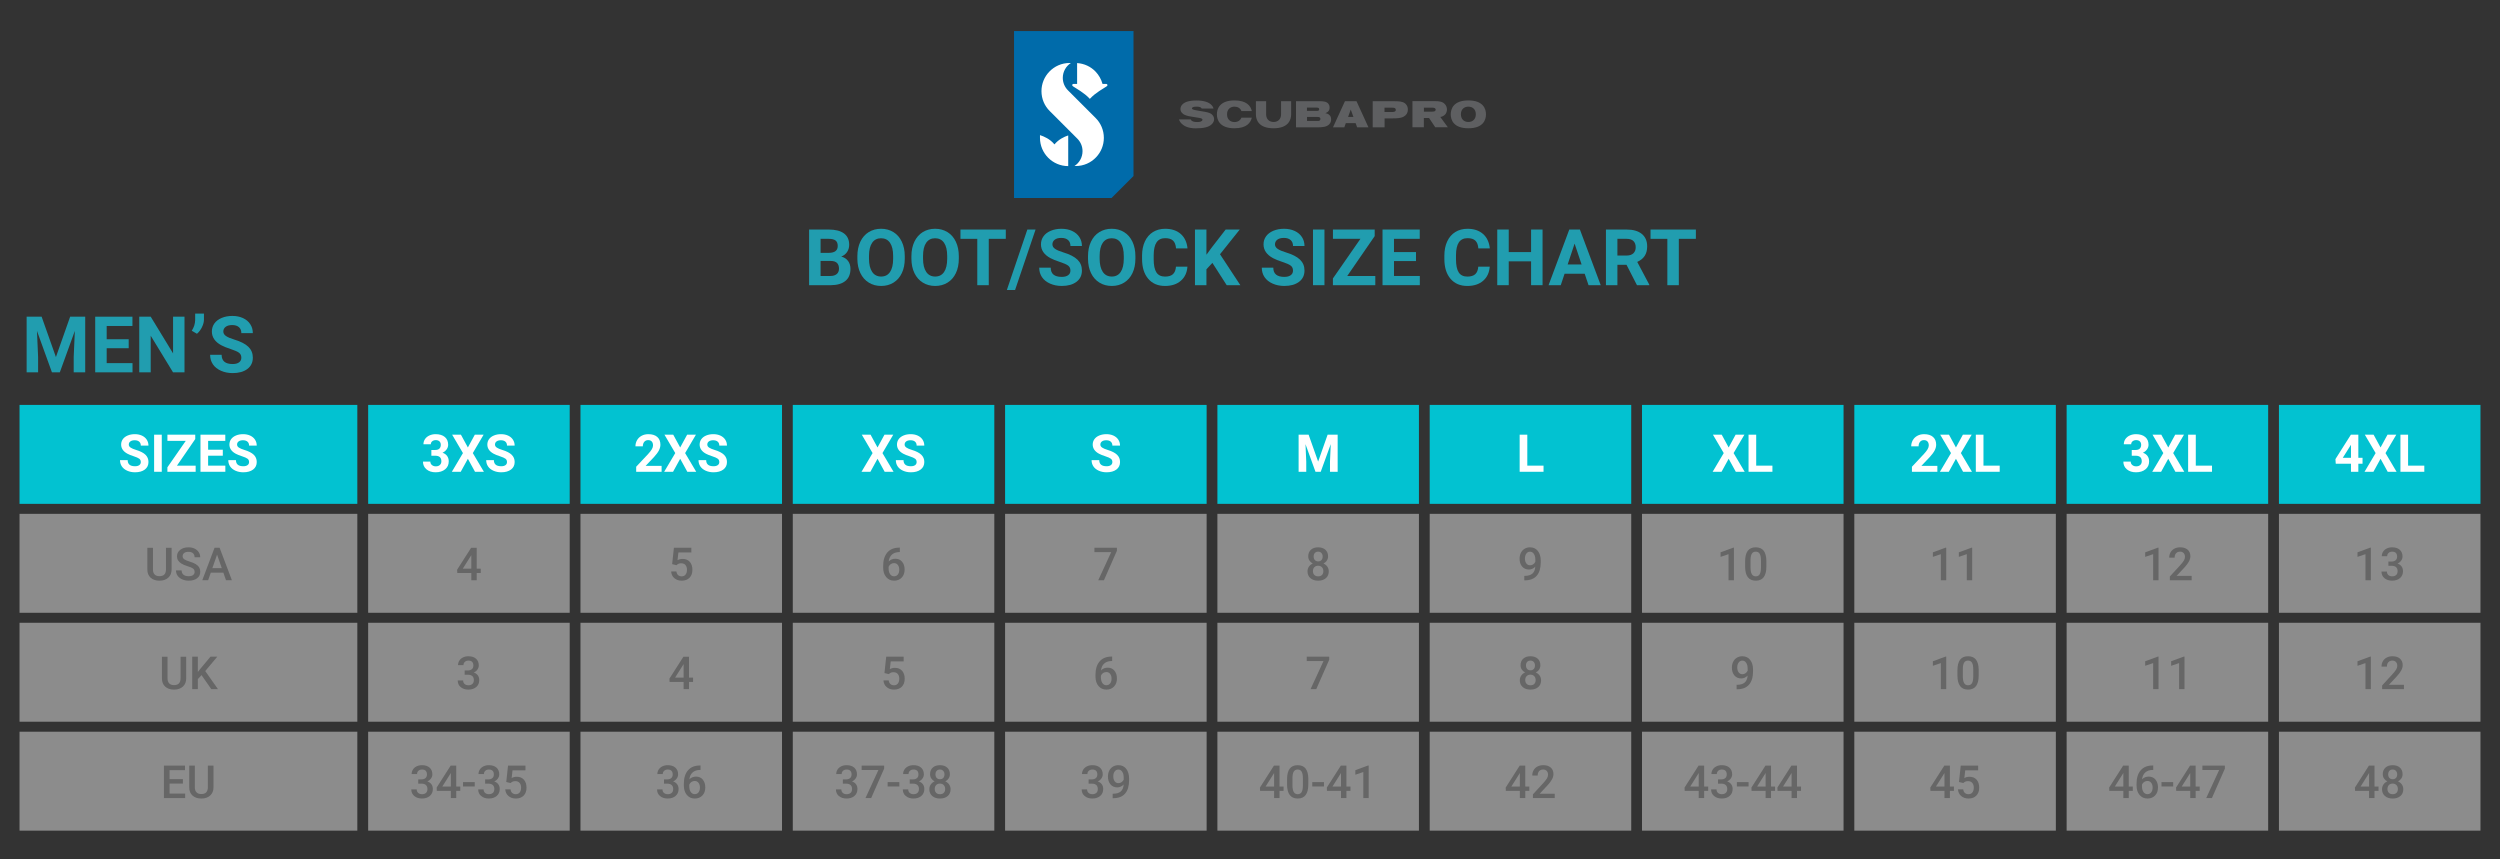
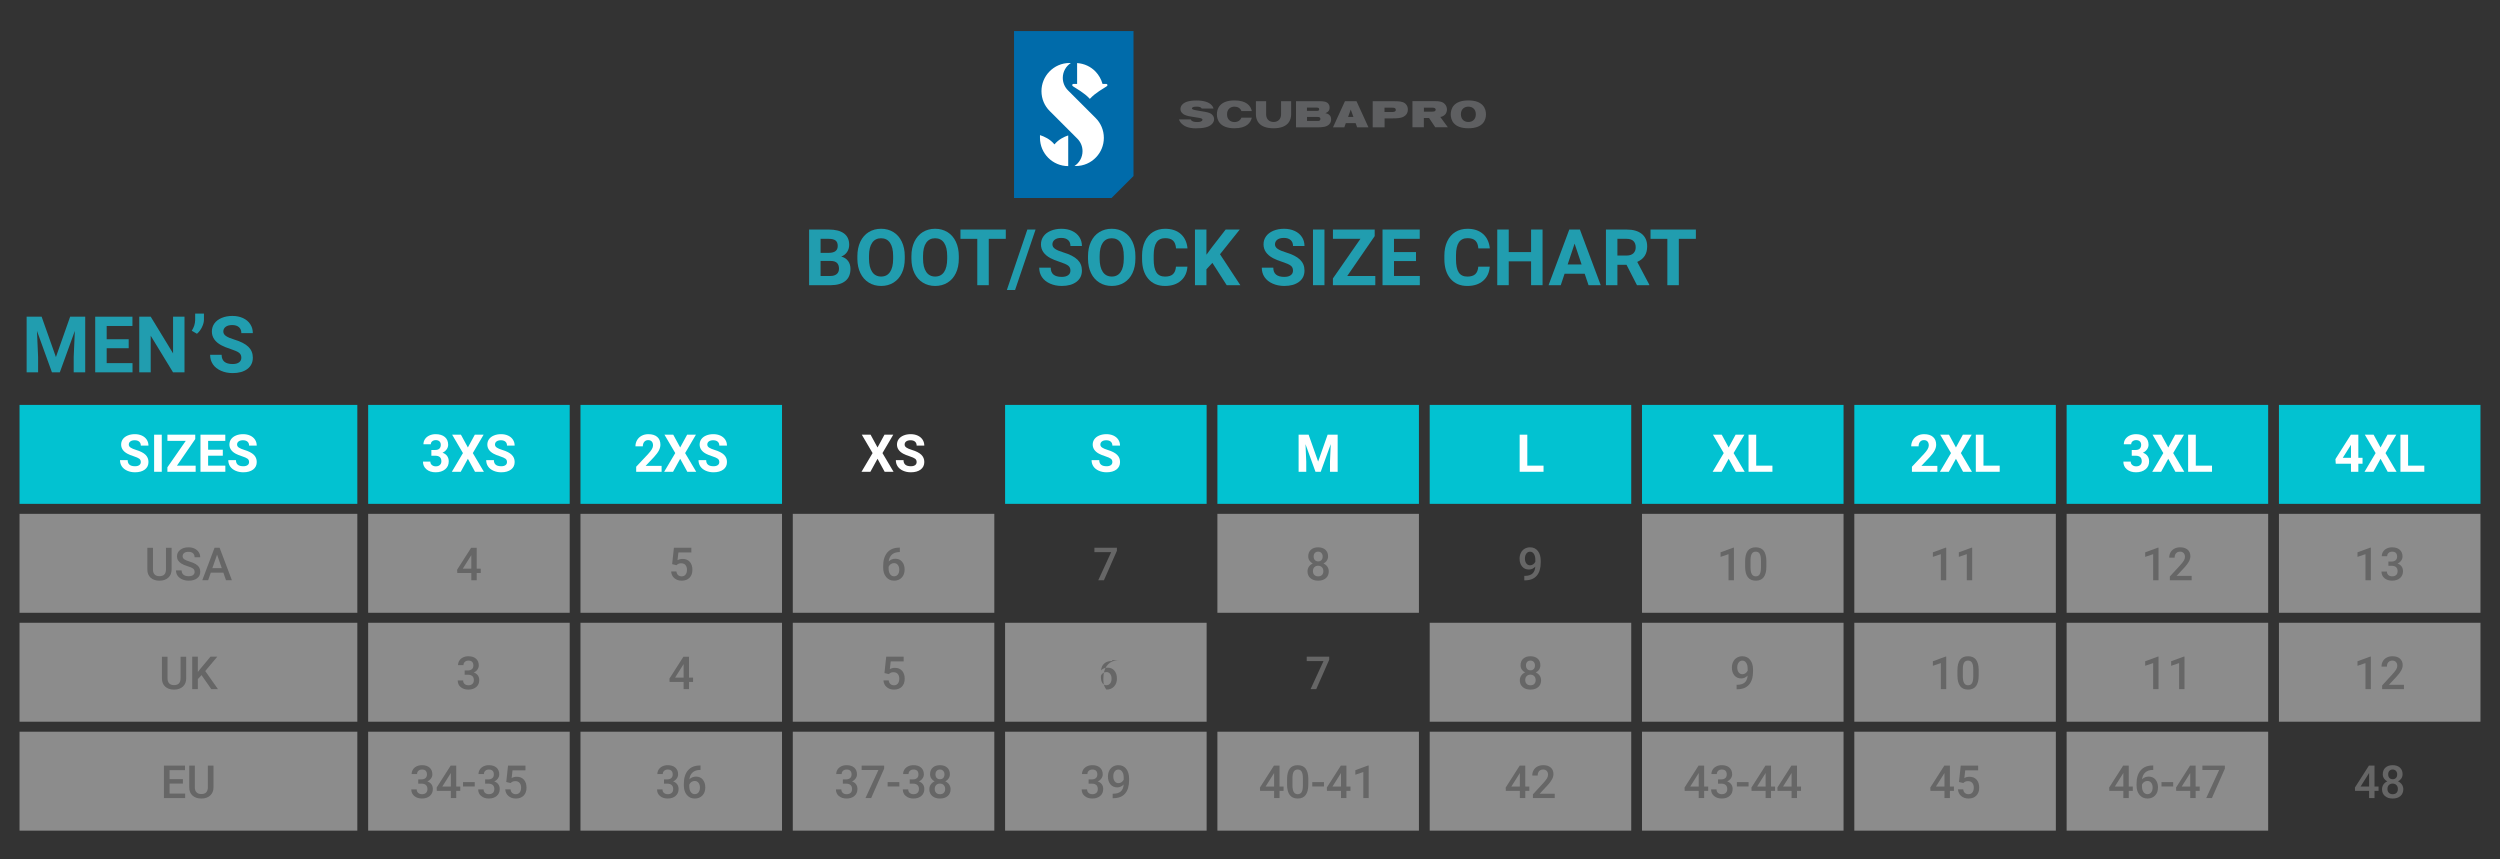
<svg xmlns="http://www.w3.org/2000/svg" version="1.1" x="0px" y="0px" viewBox="0 0 320 110" style="enable-background:new 0 0 320 110;" xml:space="preserve">
  <rect x="0" y="0" width="320" height="110" fill="#333333" stroke="none" />
  <style type="text/css">
	.st0{fill:#02C2D1;}
	.st1{opacity:0.5;fill:#E6E6E6;enable-background:new    ;}
	.st2{fill:#219DAF;}
	.st3{fill:#FFFFFF;}
	.st4{fill:#666666;}
	.st5{fill:#006BAA;}
	.st6{fill:#5E5F61;}
</style>
  <g id="box">
    <rect x="2.5" y="51.829" class="st0" width="43.237" height="12.664" />
    <rect x="2.5" y="65.772" class="st1" width="43.237" height="12.664" />
    <rect x="2.5" y="79.715" class="st1" width="43.237" height="12.664" />
    <rect x="2.5" y="93.658" class="st1" width="43.237" height="12.664" />
    <rect x="47.126" y="51.829" class="st0" width="25.796" height="12.664" />
    <rect x="47.126" y="65.772" class="st1" width="25.796" height="12.664" />
    <rect x="47.126" y="79.715" class="st1" width="25.796" height="12.664" />
    <rect x="47.126" y="93.658" class="st1" width="25.796" height="12.664" />
    <rect x="74.301" y="51.829" class="st0" width="25.796" height="12.664" />
    <rect x="74.301" y="65.772" class="st1" width="25.796" height="12.664" />
    <rect x="74.301" y="79.715" class="st1" width="25.796" height="12.664" />
    <rect x="74.301" y="93.658" class="st1" width="25.796" height="12.664" />
-     <rect x="101.476" y="51.829" class="st0" width="25.796" height="12.664" />
    <rect x="101.476" y="65.772" class="st1" width="25.796" height="12.664" />
    <rect x="101.476" y="79.715" class="st1" width="25.796" height="12.664" />
    <rect x="101.476" y="93.658" class="st1" width="25.796" height="12.664" />
    <rect x="128.652" y="51.829" class="st0" width="25.796" height="12.664" />
-     <rect x="128.652" y="65.772" class="st1" width="25.796" height="12.664" />
    <rect x="128.652" y="79.715" class="st1" width="25.796" height="12.664" />
    <rect x="128.652" y="93.658" class="st1" width="25.796" height="12.664" />
    <rect x="155.827" y="51.829" class="st0" width="25.796" height="12.664" />
    <rect x="155.827" y="65.772" class="st1" width="25.796" height="12.664" />
-     <rect x="155.827" y="79.715" class="st1" width="25.796" height="12.664" />
    <rect x="155.827" y="93.658" class="st1" width="25.796" height="12.664" />
    <rect x="183.002" y="51.829" class="st0" width="25.796" height="12.664" />
-     <rect x="183.002" y="65.772" class="st1" width="25.796" height="12.664" />
    <rect x="183.002" y="79.715" class="st1" width="25.796" height="12.664" />
    <rect x="183.002" y="93.658" class="st1" width="25.796" height="12.664" />
    <rect x="210.178" y="51.829" class="st0" width="25.796" height="12.664" />
    <rect x="210.178" y="65.772" class="st1" width="25.796" height="12.664" />
    <rect x="210.178" y="79.715" class="st1" width="25.796" height="12.664" />
    <rect x="210.178" y="93.658" class="st1" width="25.796" height="12.664" />
    <rect x="237.353" y="51.829" class="st0" width="25.796" height="12.664" />
    <rect x="237.353" y="65.772" class="st1" width="25.796" height="12.664" />
    <rect x="237.353" y="79.715" class="st1" width="25.796" height="12.664" />
    <rect x="237.353" y="93.658" class="st1" width="25.796" height="12.664" />
    <rect x="264.529" y="51.829" class="st0" width="25.796" height="12.664" />
    <rect x="264.529" y="65.772" class="st1" width="25.796" height="12.664" />
    <rect x="264.529" y="79.715" class="st1" width="25.796" height="12.664" />
    <rect x="264.529" y="93.658" class="st1" width="25.796" height="12.664" />
    <rect x="291.704" y="51.829" class="st0" width="25.796" height="12.664" />
    <rect x="291.704" y="65.772" class="st1" width="25.796" height="12.664" />
    <rect x="291.704" y="79.715" class="st1" width="25.796" height="12.664" />
-     <rect x="291.704" y="93.658" class="st1" width="25.796" height="12.664" />
  </g>
  <g id="text">
    <title>Musto_Tops_768</title>
    <g>
      <path class="st2" d="M103.565,36.504v-7.124h2.495c0.864,0,1.52,0.166,1.967,0.497s0.67,0.816,0.67,1.456    c0,0.349-0.09,0.656-0.269,0.922c-0.179,0.266-0.429,0.461-0.749,0.585c0.365,0.091,0.653,0.276,0.864,0.553    c0.21,0.277,0.316,0.616,0.316,1.018c0,0.685-0.219,1.204-0.656,1.556s-1.06,0.532-1.869,0.538H103.565z M105.033,32.365h1.086    c0.74-0.013,1.111-0.308,1.111-0.886c0-0.323-0.094-0.555-0.281-0.697c-0.188-0.142-0.484-0.213-0.888-0.213h-1.027V32.365z     M105.033,33.403v1.923h1.257c0.346,0,0.616-0.082,0.81-0.247s0.291-0.392,0.291-0.683c0-0.652-0.338-0.983-1.013-0.993H105.033z" />
      <path class="st2" d="M115.811,33.104c0,0.701-0.124,1.316-0.372,1.844c-0.248,0.528-0.603,0.936-1.064,1.223    s-0.991,0.431-1.588,0.431c-0.59,0-1.117-0.142-1.58-0.426c-0.463-0.284-0.822-0.689-1.076-1.216s-0.383-1.133-0.387-1.818v-0.352    c0-0.701,0.126-1.319,0.379-1.852c0.253-0.533,0.61-0.943,1.071-1.228c0.462-0.285,0.989-0.428,1.583-0.428    c0.594,0,1.121,0.143,1.583,0.428c0.462,0.285,0.819,0.695,1.071,1.228s0.379,1.149,0.379,1.847V33.104z M114.323,32.781    c0-0.747-0.134-1.314-0.401-1.703c-0.267-0.388-0.649-0.582-1.145-0.582c-0.493,0-0.873,0.192-1.14,0.575    s-0.403,0.945-0.406,1.685v0.347c0,0.727,0.134,1.292,0.401,1.693c0.267,0.401,0.652,0.602,1.155,0.602    c0.493,0,0.871-0.193,1.135-0.58c0.264-0.387,0.398-0.95,0.401-1.69V32.781z" />
      <path class="st2" d="M122.729,33.104c0,0.701-0.124,1.316-0.372,1.844c-0.248,0.528-0.603,0.936-1.064,1.223    c-0.462,0.287-0.991,0.431-1.588,0.431c-0.59,0-1.117-0.142-1.58-0.426c-0.463-0.284-0.822-0.689-1.076-1.216    c-0.254-0.527-0.383-1.133-0.387-1.818v-0.352c0-0.701,0.126-1.319,0.379-1.852c0.253-0.533,0.61-0.943,1.071-1.228    c0.462-0.285,0.989-0.428,1.583-0.428s1.121,0.143,1.583,0.428c0.462,0.285,0.819,0.695,1.071,1.228    c0.253,0.533,0.379,1.149,0.379,1.847V33.104z M121.241,32.781c0-0.747-0.134-1.314-0.401-1.703    c-0.267-0.388-0.649-0.582-1.145-0.582c-0.493,0-0.872,0.192-1.14,0.575c-0.267,0.383-0.403,0.945-0.406,1.685v0.347    c0,0.727,0.134,1.292,0.401,1.693c0.267,0.401,0.652,0.602,1.155,0.602c0.493,0,0.871-0.193,1.135-0.58    c0.264-0.387,0.398-0.95,0.401-1.69V32.781z" />
      <path class="st2" d="M128.742,30.57h-2.182v5.935h-1.468V30.57h-2.153v-1.189h5.803V30.57z" />
      <path class="st2" d="M129.931,37.116h-1.052l2.622-7.735h1.052L129.931,37.116z" />
      <path class="st2" d="M137.015,34.636c0-0.277-0.098-0.49-0.294-0.638c-0.196-0.148-0.548-0.305-1.057-0.47    s-0.912-0.327-1.208-0.487c-0.809-0.437-1.213-1.026-1.213-1.766c0-0.385,0.108-0.728,0.325-1.03    c0.217-0.302,0.528-0.537,0.934-0.707c0.406-0.17,0.862-0.254,1.367-0.254c0.509,0,0.962,0.092,1.36,0.276    c0.398,0.184,0.707,0.444,0.927,0.78c0.22,0.336,0.33,0.718,0.33,1.145h-1.468c0-0.326-0.103-0.58-0.308-0.761    c-0.205-0.181-0.494-0.272-0.866-0.272c-0.359,0-0.638,0.076-0.837,0.228s-0.298,0.351-0.298,0.599    c0,0.232,0.117,0.426,0.35,0.582c0.233,0.157,0.576,0.303,1.03,0.44c0.835,0.251,1.443,0.563,1.825,0.934    c0.382,0.372,0.572,0.835,0.572,1.389c0,0.616-0.233,1.1-0.7,1.451c-0.466,0.351-1.094,0.526-1.884,0.526    c-0.548,0-1.047-0.1-1.497-0.301c-0.45-0.201-0.793-0.475-1.03-0.824c-0.236-0.349-0.355-0.753-0.355-1.213h1.473    c0,0.786,0.47,1.179,1.409,1.179c0.349,0,0.621-0.071,0.817-0.213C136.917,35.088,137.015,34.89,137.015,34.636z" />
      <path class="st2" d="M145.332,33.104c0,0.701-0.124,1.316-0.372,1.844c-0.248,0.528-0.603,0.936-1.064,1.223    c-0.462,0.287-0.991,0.431-1.588,0.431c-0.59,0-1.117-0.142-1.58-0.426c-0.463-0.284-0.822-0.689-1.076-1.216    s-0.383-1.133-0.387-1.818v-0.352c0-0.701,0.126-1.319,0.379-1.852s0.61-0.943,1.071-1.228c0.462-0.285,0.989-0.428,1.583-0.428    s1.121,0.143,1.583,0.428c0.462,0.285,0.819,0.695,1.071,1.228s0.379,1.149,0.379,1.847V33.104z M143.845,32.781    c0-0.747-0.134-1.314-0.401-1.703s-0.649-0.582-1.145-0.582c-0.493,0-0.872,0.192-1.14,0.575s-0.403,0.945-0.406,1.685v0.347    c0,0.727,0.134,1.292,0.401,1.693c0.267,0.401,0.652,0.602,1.155,0.602c0.493,0,0.871-0.193,1.135-0.58s0.398-0.95,0.401-1.69    V32.781z" />
      <path class="st2" d="M151.991,34.132c-0.055,0.766-0.338,1.37-0.849,1.81s-1.183,0.66-2.018,0.66    c-0.913,0-1.632-0.307-2.155-0.922s-0.785-1.459-0.785-2.532v-0.435c0-0.685,0.121-1.288,0.362-1.81    c0.241-0.522,0.586-0.922,1.035-1.201s0.97-0.418,1.563-0.418c0.822,0,1.484,0.22,1.986,0.66c0.502,0.44,0.793,1.058,0.871,1.854    h-1.468c-0.036-0.46-0.164-0.793-0.384-1.001s-0.555-0.311-1.005-0.311c-0.489,0-0.855,0.175-1.098,0.526    c-0.243,0.351-0.368,0.895-0.374,1.632v0.538c0,0.77,0.117,1.332,0.35,1.688s0.601,0.533,1.103,0.533    c0.453,0,0.792-0.104,1.015-0.311c0.223-0.207,0.351-0.528,0.384-0.961H151.991z" />
      <path class="st2" d="M155.186,33.647l-0.763,0.822v2.035h-1.468v-7.124h1.468v3.229l0.646-0.886l1.815-2.344h1.805l-2.529,3.165    l2.603,3.958h-1.747L155.186,33.647z" />
      <path class="st2" d="M165.504,34.636c0-0.277-0.098-0.49-0.294-0.638c-0.196-0.148-0.548-0.305-1.057-0.47    s-0.912-0.327-1.208-0.487c-0.809-0.437-1.213-1.026-1.213-1.766c0-0.385,0.108-0.728,0.325-1.03    c0.217-0.302,0.528-0.537,0.934-0.707c0.406-0.17,0.862-0.254,1.367-0.254c0.509,0,0.962,0.092,1.36,0.276    c0.398,0.184,0.707,0.444,0.927,0.78c0.22,0.336,0.33,0.718,0.33,1.145h-1.468c0-0.326-0.103-0.58-0.308-0.761    c-0.205-0.181-0.494-0.272-0.866-0.272c-0.359,0-0.638,0.076-0.837,0.228s-0.298,0.351-0.298,0.599    c0,0.232,0.117,0.426,0.35,0.582c0.233,0.157,0.576,0.303,1.03,0.44c0.835,0.251,1.443,0.563,1.825,0.934    c0.382,0.372,0.572,0.835,0.572,1.389c0,0.616-0.233,1.1-0.7,1.451c-0.466,0.351-1.094,0.526-1.884,0.526    c-0.548,0-1.047-0.1-1.497-0.301c-0.45-0.201-0.793-0.475-1.03-0.824c-0.236-0.349-0.355-0.753-0.355-1.213h1.473    c0,0.786,0.47,1.179,1.409,1.179c0.349,0,0.621-0.071,0.817-0.213C165.406,35.088,165.504,34.89,165.504,34.636z" />
      <path class="st2" d="M169.531,36.504h-1.468v-7.124h1.468V36.504z" />
      <path class="st2" d="M172.447,35.325h3.591v1.179h-5.426v-0.861l3.523-5.074h-3.518v-1.189h5.343v0.842L172.447,35.325z" />
      <path class="st2" d="M181.248,33.417h-2.818v1.908h3.307v1.179h-4.775v-7.124h4.765v1.189h-3.298v1.698h2.818V33.417z" />
      <path class="st2" d="M190.686,34.132c-0.055,0.766-0.338,1.37-0.849,1.81s-1.183,0.66-2.018,0.66    c-0.913,0-1.632-0.307-2.155-0.922c-0.524-0.615-0.785-1.459-0.785-2.532v-0.435c0-0.685,0.121-1.288,0.362-1.81    c0.241-0.522,0.586-0.922,1.035-1.201s0.97-0.418,1.563-0.418c0.822,0,1.484,0.22,1.986,0.66c0.502,0.44,0.793,1.058,0.871,1.854    h-1.468c-0.036-0.46-0.164-0.793-0.384-1.001s-0.555-0.311-1.005-0.311c-0.489,0-0.855,0.175-1.098,0.526    c-0.243,0.351-0.368,0.895-0.374,1.632v0.538c0,0.77,0.117,1.332,0.35,1.688c0.233,0.356,0.601,0.533,1.103,0.533    c0.453,0,0.792-0.104,1.015-0.311c0.223-0.207,0.351-0.528,0.384-0.961H190.686z" />
      <path class="st2" d="M197.447,36.504h-1.468v-3.053h-2.862v3.053h-1.468v-7.124h1.468v2.887h2.862v-2.887h1.468V36.504z" />
      <path class="st2" d="M202.839,35.037h-2.573l-0.489,1.468h-1.561l2.652-7.124h1.36l2.666,7.124h-1.561L202.839,35.037z     M200.662,33.848h1.781l-0.895-2.666L200.662,33.848z" />
      <path class="st2" d="M208.196,33.897h-1.169v2.608h-1.468v-7.124h2.647c0.842,0,1.491,0.188,1.947,0.563s0.685,0.905,0.685,1.59    c0,0.486-0.105,0.891-0.316,1.216c-0.21,0.325-0.529,0.583-0.956,0.775l1.541,2.911v0.068h-1.575L208.196,33.897z M207.027,32.708    h1.184c0.369,0,0.654-0.094,0.856-0.281c0.202-0.188,0.303-0.446,0.303-0.775c0-0.336-0.095-0.6-0.286-0.793    c-0.191-0.192-0.484-0.289-0.878-0.289h-1.179V32.708z" />
      <path class="st2" d="M217.071,30.57h-2.182v5.935h-1.468V30.57h-2.153v-1.189h5.803V30.57z" />
    </g>
    <g>
      <path class="st3" d="M18.022,59.142c0-0.185-0.065-0.327-0.196-0.426c-0.13-0.099-0.365-0.203-0.705-0.313    c-0.339-0.11-0.608-0.218-0.806-0.325c-0.539-0.291-0.809-0.684-0.809-1.177c0-0.256,0.072-0.485,0.217-0.687    c0.145-0.201,0.352-0.358,0.623-0.471c0.271-0.113,0.574-0.17,0.912-0.17c0.339,0,0.641,0.062,0.907,0.184    c0.265,0.123,0.471,0.296,0.618,0.52c0.147,0.224,0.22,0.478,0.22,0.763h-0.979c0-0.217-0.068-0.387-0.205-0.507    s-0.329-0.181-0.577-0.181c-0.239,0-0.425,0.051-0.558,0.152c-0.133,0.101-0.199,0.234-0.199,0.4c0,0.155,0.078,0.284,0.233,0.388    c0.155,0.104,0.384,0.202,0.687,0.294c0.557,0.168,0.962,0.375,1.217,0.623c0.254,0.248,0.382,0.557,0.382,0.926    c0,0.411-0.156,0.733-0.466,0.967c-0.311,0.234-0.73,0.351-1.256,0.351c-0.365,0-0.698-0.067-0.998-0.201    c-0.3-0.134-0.529-0.317-0.687-0.55c-0.158-0.233-0.236-0.502-0.236-0.809h0.982c0,0.524,0.313,0.786,0.939,0.786    c0.233,0,0.414-0.047,0.545-0.142C17.957,59.444,18.022,59.312,18.022,59.142z" />
      <path class="st3" d="M20.706,60.388h-0.979v-4.749h0.979V60.388z" />
      <path class="st3" d="M22.65,59.602h2.394v0.786h-3.617v-0.574l2.348-3.382h-2.345v-0.793h3.562V56.2L22.65,59.602z" />
      <path class="st3" d="M28.518,58.33h-1.879v1.272h2.205v0.786h-3.183v-4.749h3.177v0.793h-2.198v1.132h1.879V58.33z" />
      <path class="st3" d="M31.881,59.142c0-0.185-0.065-0.327-0.196-0.426c-0.13-0.099-0.365-0.203-0.705-0.313    c-0.339-0.11-0.608-0.218-0.806-0.325c-0.539-0.291-0.809-0.684-0.809-1.177c0-0.256,0.072-0.485,0.217-0.687    c0.145-0.201,0.352-0.358,0.623-0.471c0.271-0.113,0.574-0.17,0.912-0.17c0.339,0,0.641,0.062,0.907,0.184    c0.265,0.123,0.471,0.296,0.618,0.52c0.147,0.224,0.22,0.478,0.22,0.763h-0.979c0-0.217-0.068-0.387-0.205-0.507    c-0.137-0.121-0.329-0.181-0.577-0.181c-0.239,0-0.425,0.051-0.558,0.152c-0.133,0.101-0.199,0.234-0.199,0.4    c0,0.155,0.078,0.284,0.233,0.388c0.155,0.104,0.384,0.202,0.687,0.294c0.557,0.168,0.962,0.375,1.217,0.623    c0.254,0.248,0.382,0.557,0.382,0.926c0,0.411-0.156,0.733-0.466,0.967c-0.311,0.234-0.73,0.351-1.256,0.351    c-0.365,0-0.698-0.067-0.998-0.201c-0.3-0.134-0.529-0.317-0.687-0.55c-0.158-0.233-0.236-0.502-0.236-0.809h0.982    c0,0.524,0.313,0.786,0.939,0.786c0.233,0,0.414-0.047,0.545-0.142C31.816,59.444,31.881,59.312,31.881,59.142z" />
    </g>
    <g>
      <path class="st4" d="M21.966,70.114v2.777c0,0.441-0.141,0.791-0.424,1.049c-0.283,0.258-0.659,0.387-1.129,0.387    c-0.476,0-0.853-0.127-1.133-0.381c-0.28-0.254-0.42-0.606-0.42-1.057v-2.774h0.719v2.78c0,0.278,0.07,0.49,0.211,0.636    c0.141,0.147,0.348,0.22,0.622,0.22c0.556,0,0.833-0.293,0.833-0.879v-2.757H21.966z" />
      <path class="st4" d="M24.909,73.199c0-0.183-0.064-0.324-0.193-0.422c-0.128-0.099-0.36-0.199-0.695-0.3    c-0.335-0.101-0.601-0.213-0.799-0.337c-0.379-0.238-0.568-0.548-0.568-0.93c0-0.335,0.137-0.611,0.41-0.828    c0.273-0.217,0.627-0.325,1.063-0.325c0.289,0,0.547,0.053,0.773,0.16s0.404,0.258,0.534,0.455s0.194,0.415,0.194,0.655h-0.719    c0-0.217-0.068-0.387-0.204-0.509s-0.331-0.184-0.584-0.184c-0.236,0-0.419,0.05-0.549,0.151c-0.13,0.101-0.195,0.242-0.195,0.422    c0,0.152,0.07,0.279,0.211,0.381c0.141,0.102,0.373,0.201,0.696,0.297c0.324,0.096,0.583,0.205,0.779,0.328    c0.196,0.123,0.34,0.264,0.431,0.422c0.091,0.159,0.137,0.345,0.137,0.558c0,0.346-0.133,0.622-0.398,0.826    s-0.625,0.307-1.08,0.307c-0.301,0-0.577-0.056-0.829-0.167s-0.448-0.265-0.588-0.461c-0.14-0.196-0.21-0.424-0.21-0.685h0.722    c0,0.236,0.078,0.419,0.234,0.548c0.156,0.129,0.38,0.194,0.671,0.194c0.251,0,0.44-0.051,0.567-0.153    C24.846,73.502,24.909,73.367,24.909,73.199z" />
      <path class="st4" d="M28.59,73.302h-1.61l-0.337,0.967h-0.751l1.57-4.155h0.648l1.573,4.155H28.93L28.59,73.302z M27.183,72.72    h1.204l-0.602-1.724L27.183,72.72z" />
    </g>
    <g>
      <path class="st4" d="M23.833,84.057v2.777c0,0.441-0.141,0.791-0.424,1.049c-0.283,0.258-0.659,0.387-1.129,0.387    c-0.476,0-0.853-0.127-1.133-0.381c-0.28-0.254-0.42-0.606-0.42-1.057v-2.774h0.719v2.78c0,0.278,0.07,0.49,0.211,0.636    c0.141,0.147,0.348,0.22,0.622,0.22c0.556,0,0.833-0.293,0.833-0.879v-2.757H23.833z" />
      <path class="st4" d="M25.796,86.417l-0.471,0.499v1.296h-0.722v-4.155h0.722v1.949l0.4-0.494l1.216-1.456h0.873l-1.544,1.841    l1.632,2.315h-0.856L25.796,86.417z" />
    </g>
    <g>
      <path class="st4" d="M23.412,100.3h-1.707v1.279H23.7v0.576h-2.717V98h2.697v0.582h-1.975v1.147h1.707V100.3z" />
      <path class="st4" d="M27.327,98v2.777c0,0.441-0.141,0.791-0.424,1.049c-0.283,0.258-0.659,0.387-1.129,0.387    c-0.476,0-0.853-0.127-1.133-0.381c-0.28-0.254-0.42-0.606-0.42-1.057V98h0.719v2.78c0,0.278,0.07,0.49,0.211,0.636    c0.141,0.147,0.348,0.22,0.622,0.22c0.556,0,0.833-0.293,0.833-0.879V98H27.327z" />
    </g>
    <g>
      <path class="st3" d="M55.214,57.596h0.502c0.239,0,0.416-0.06,0.532-0.179c0.115-0.119,0.173-0.278,0.173-0.476    c0-0.191-0.057-0.34-0.171-0.447c-0.114-0.106-0.271-0.16-0.471-0.16c-0.181,0-0.332,0.05-0.453,0.148    c-0.122,0.099-0.183,0.228-0.183,0.387H54.2c0-0.248,0.067-0.47,0.201-0.667c0.134-0.197,0.321-0.351,0.561-0.462    c0.24-0.111,0.505-0.166,0.794-0.166c0.502,0,0.896,0.12,1.181,0.36c0.285,0.24,0.427,0.571,0.427,0.993    c0,0.218-0.066,0.417-0.199,0.6c-0.133,0.183-0.307,0.323-0.522,0.421c0.267,0.096,0.467,0.239,0.599,0.431    c0.131,0.191,0.197,0.417,0.197,0.678c0,0.422-0.154,0.76-0.462,1.014c-0.308,0.254-0.715,0.382-1.222,0.382    c-0.474,0-0.862-0.125-1.163-0.375c-0.301-0.25-0.452-0.581-0.452-0.992h0.943c0,0.178,0.067,0.324,0.201,0.437    c0.134,0.113,0.298,0.17,0.494,0.17c0.224,0,0.4-0.059,0.527-0.178c0.127-0.118,0.191-0.276,0.191-0.471    c0-0.474-0.261-0.711-0.783-0.711h-0.499V57.596z" />
      <path class="st3" d="M59.888,57.276l0.89-1.637h1.125l-1.383,2.355l1.419,2.394h-1.138l-0.913-1.663l-0.913,1.663h-1.138    l1.419-2.394l-1.383-2.355h1.125L59.888,57.276z" />
      <path class="st3" d="M64.895,59.142c0-0.185-0.065-0.327-0.196-0.426c-0.13-0.099-0.365-0.203-0.705-0.313    c-0.339-0.11-0.608-0.218-0.806-0.325c-0.539-0.291-0.809-0.684-0.809-1.177c0-0.256,0.072-0.485,0.217-0.687    c0.145-0.201,0.352-0.358,0.623-0.471c0.271-0.113,0.574-0.17,0.912-0.17c0.339,0,0.641,0.062,0.907,0.184    c0.265,0.123,0.471,0.296,0.618,0.52c0.147,0.224,0.22,0.478,0.22,0.763h-0.979c0-0.217-0.068-0.387-0.205-0.507    c-0.137-0.121-0.329-0.181-0.577-0.181c-0.239,0-0.425,0.051-0.558,0.152c-0.133,0.101-0.199,0.234-0.199,0.4    c0,0.155,0.078,0.284,0.233,0.388c0.155,0.104,0.384,0.202,0.687,0.294c0.557,0.168,0.962,0.375,1.217,0.623    c0.254,0.248,0.382,0.557,0.382,0.926c0,0.411-0.156,0.733-0.466,0.967c-0.311,0.234-0.73,0.351-1.256,0.351    c-0.365,0-0.698-0.067-0.998-0.201s-0.529-0.317-0.687-0.55c-0.158-0.233-0.236-0.502-0.236-0.809h0.982    c0,0.524,0.313,0.786,0.939,0.786c0.233,0,0.414-0.047,0.545-0.142C64.83,59.444,64.895,59.312,64.895,59.142z" />
    </g>
    <g>
      <path class="st4" d="M61.02,72.788h0.517v0.557H61.02v0.925h-0.694v-0.925h-1.795l-0.02-0.422l1.792-2.808h0.716V72.788z     M59.239,72.788h1.087v-1.735l-0.051,0.091L59.239,72.788z" />
    </g>
    <g>
      <path class="st4" d="M59.476,85.818h0.422c0.213-0.002,0.382-0.057,0.507-0.166s0.187-0.265,0.187-0.471    c0-0.198-0.052-0.351-0.156-0.461c-0.104-0.109-0.262-0.164-0.475-0.164c-0.187,0-0.34,0.054-0.459,0.161    c-0.12,0.107-0.18,0.248-0.18,0.421h-0.694c0-0.213,0.057-0.407,0.17-0.582s0.271-0.311,0.474-0.41    C59.474,84.049,59.701,84,59.952,84c0.415,0,0.741,0.104,0.977,0.313c0.237,0.208,0.355,0.498,0.355,0.869    c0,0.187-0.06,0.362-0.178,0.527s-0.273,0.289-0.461,0.372c0.228,0.078,0.402,0.201,0.521,0.368    c0.119,0.167,0.178,0.367,0.178,0.599c0,0.373-0.128,0.67-0.384,0.89c-0.256,0.221-0.592,0.331-1.009,0.331    c-0.4,0-0.727-0.107-0.982-0.32s-0.382-0.497-0.382-0.85h0.694c0,0.183,0.061,0.331,0.184,0.445    c0.123,0.114,0.288,0.171,0.495,0.171c0.215,0,0.384-0.057,0.508-0.171c0.124-0.114,0.186-0.28,0.186-0.497    c0-0.219-0.065-0.387-0.194-0.505s-0.321-0.177-0.577-0.177h-0.408V85.818z" />
    </g>
    <g>
      <path class="st4" d="M53.534,99.761h0.422c0.213-0.002,0.382-0.057,0.507-0.166c0.125-0.108,0.187-0.265,0.187-0.471    c0-0.198-0.052-0.351-0.156-0.461c-0.104-0.109-0.262-0.164-0.475-0.164c-0.187,0-0.34,0.054-0.459,0.161    c-0.12,0.107-0.18,0.248-0.18,0.421h-0.694c0-0.213,0.057-0.407,0.17-0.582c0.113-0.175,0.271-0.311,0.474-0.41    c0.203-0.098,0.43-0.147,0.681-0.147c0.415,0,0.741,0.104,0.977,0.313c0.237,0.208,0.355,0.498,0.355,0.869    c0,0.187-0.06,0.362-0.178,0.527s-0.273,0.289-0.461,0.372c0.228,0.078,0.402,0.201,0.521,0.368    c0.119,0.167,0.178,0.367,0.178,0.599c0,0.373-0.128,0.67-0.384,0.89c-0.256,0.221-0.592,0.331-1.009,0.331    c-0.4,0-0.727-0.107-0.982-0.32s-0.382-0.497-0.382-0.85h0.694c0,0.183,0.061,0.331,0.184,0.445    c0.123,0.114,0.288,0.171,0.495,0.171c0.215,0,0.384-0.057,0.508-0.171c0.124-0.114,0.186-0.28,0.186-0.497    c0-0.219-0.065-0.387-0.194-0.505s-0.321-0.177-0.577-0.177h-0.408V99.761z" />
      <path class="st4" d="M58.4,100.674h0.517v0.557H58.4v0.925h-0.694v-0.925h-1.795l-0.02-0.422L57.683,98H58.4V100.674z     M56.619,100.674h1.087v-1.735l-0.051,0.091L56.619,100.674z" />
      <path class="st4" d="M60.766,100.668h-1.498v-0.559h1.498V100.668z" />
      <path class="st4" d="M62.096,99.761h0.422c0.213-0.002,0.382-0.057,0.507-0.166c0.125-0.108,0.187-0.265,0.187-0.471    c0-0.198-0.052-0.351-0.156-0.461c-0.104-0.109-0.262-0.164-0.475-0.164c-0.187,0-0.34,0.054-0.459,0.161    c-0.12,0.107-0.18,0.248-0.18,0.421h-0.694c0-0.213,0.057-0.407,0.17-0.582c0.113-0.175,0.271-0.311,0.474-0.41    c0.203-0.098,0.43-0.147,0.681-0.147c0.415,0,0.741,0.104,0.977,0.313c0.237,0.208,0.355,0.498,0.355,0.869    c0,0.187-0.06,0.362-0.178,0.527s-0.273,0.289-0.461,0.372c0.228,0.078,0.402,0.201,0.521,0.368    c0.119,0.167,0.178,0.367,0.178,0.599c0,0.373-0.128,0.67-0.384,0.89c-0.256,0.221-0.592,0.331-1.009,0.331    c-0.4,0-0.727-0.107-0.982-0.32s-0.382-0.497-0.382-0.85h0.694c0,0.183,0.061,0.331,0.184,0.445    c0.123,0.114,0.288,0.171,0.495,0.171c0.215,0,0.384-0.057,0.508-0.171c0.124-0.114,0.186-0.28,0.186-0.497    c0-0.219-0.065-0.387-0.194-0.505s-0.321-0.177-0.577-0.177h-0.408V99.761z" />
      <path class="st4" d="M64.801,100.095L65.027,98h2.232v0.599h-1.655l-0.114,0.993c0.192-0.11,0.409-0.166,0.651-0.166    c0.396,0,0.704,0.127,0.923,0.38c0.22,0.253,0.33,0.594,0.33,1.022c0,0.422-0.122,0.759-0.365,1.009    c-0.244,0.25-0.578,0.375-1.002,0.375c-0.381,0-0.696-0.108-0.946-0.324s-0.386-0.501-0.407-0.855h0.671    c0.027,0.202,0.099,0.356,0.217,0.464c0.118,0.107,0.272,0.161,0.462,0.161c0.213,0,0.379-0.076,0.498-0.228    c0.119-0.152,0.178-0.36,0.178-0.622c0-0.253-0.066-0.453-0.197-0.601c-0.131-0.147-0.312-0.221-0.542-0.221    c-0.126,0-0.232,0.017-0.32,0.05s-0.183,0.098-0.285,0.195L64.801,100.095z" />
    </g>
    <g>
      <path class="st3" d="M84.686,60.388h-3.255v-0.646l1.536-1.637c0.211-0.23,0.367-0.432,0.468-0.603    c0.101-0.172,0.152-0.335,0.152-0.489c0-0.211-0.053-0.377-0.16-0.497c-0.107-0.121-0.259-0.181-0.457-0.181    c-0.213,0-0.381,0.073-0.504,0.22c-0.123,0.147-0.184,0.34-0.184,0.579h-0.946c0-0.289,0.069-0.553,0.207-0.793    c0.138-0.239,0.333-0.427,0.585-0.563c0.252-0.136,0.538-0.204,0.858-0.204c0.489,0,0.869,0.117,1.14,0.352    s0.406,0.567,0.406,0.995c0,0.235-0.061,0.474-0.183,0.718c-0.122,0.244-0.331,0.527-0.626,0.851l-1.08,1.138h2.042V60.388z" />
      <path class="st3" d="M87.064,57.276l0.89-1.637h1.125l-1.383,2.355l1.419,2.394h-1.138l-0.913-1.663l-0.913,1.663h-1.138    l1.419-2.394l-1.383-2.355h1.125L87.064,57.276z" />
      <path class="st3" d="M92.07,59.142c0-0.185-0.065-0.327-0.196-0.426c-0.13-0.099-0.365-0.203-0.705-0.313    c-0.339-0.11-0.608-0.218-0.806-0.325c-0.539-0.291-0.809-0.684-0.809-1.177c0-0.256,0.072-0.485,0.217-0.687    c0.145-0.201,0.352-0.358,0.623-0.471c0.271-0.113,0.574-0.17,0.912-0.17c0.339,0,0.641,0.062,0.907,0.184    c0.265,0.123,0.471,0.296,0.618,0.52c0.147,0.224,0.22,0.478,0.22,0.763h-0.979c0-0.217-0.068-0.387-0.205-0.507    s-0.329-0.181-0.577-0.181c-0.239,0-0.425,0.051-0.558,0.152c-0.133,0.101-0.199,0.234-0.199,0.4c0,0.155,0.078,0.284,0.233,0.388    c0.155,0.104,0.384,0.202,0.687,0.294c0.557,0.168,0.962,0.375,1.217,0.623c0.254,0.248,0.382,0.557,0.382,0.926    c0,0.411-0.156,0.733-0.466,0.967c-0.311,0.234-0.73,0.351-1.256,0.351c-0.365,0-0.698-0.067-0.998-0.201    c-0.3-0.134-0.529-0.317-0.687-0.55c-0.158-0.233-0.236-0.502-0.236-0.809h0.982c0,0.524,0.313,0.786,0.939,0.786    c0.233,0,0.414-0.047,0.545-0.142C92.005,59.444,92.07,59.312,92.07,59.142z" />
    </g>
    <g>
      <path class="st4" d="M86.035,72.209l0.225-2.095h2.232v0.599h-1.655l-0.114,0.993c0.192-0.11,0.409-0.166,0.651-0.166    c0.396,0,0.703,0.127,0.923,0.38s0.33,0.594,0.33,1.022c0,0.422-0.122,0.759-0.365,1.009s-0.578,0.375-1.002,0.375    c-0.381,0-0.696-0.108-0.946-0.324s-0.386-0.501-0.407-0.855h0.671c0.027,0.202,0.099,0.356,0.217,0.464    c0.118,0.107,0.272,0.161,0.462,0.161c0.213,0,0.379-0.076,0.498-0.228c0.119-0.152,0.178-0.36,0.178-0.622    c0-0.253-0.066-0.453-0.197-0.601c-0.131-0.147-0.312-0.221-0.542-0.221c-0.126,0-0.232,0.017-0.32,0.05    c-0.087,0.033-0.183,0.098-0.285,0.195L86.035,72.209z" />
    </g>
    <g>
      <path class="st4" d="M88.195,86.731h0.517v0.557h-0.517v0.925h-0.694v-0.925h-1.795l-0.02-0.422l1.792-2.808h0.716V86.731z     M86.414,86.731h1.087v-1.735l-0.051,0.091L86.414,86.731z" />
    </g>
    <g>
      <path class="st4" d="M84.99,99.761h0.422c0.213-0.002,0.382-0.057,0.507-0.166c0.125-0.108,0.187-0.265,0.187-0.471    c0-0.198-0.052-0.351-0.156-0.461c-0.104-0.109-0.262-0.164-0.475-0.164c-0.187,0-0.34,0.054-0.459,0.161    c-0.12,0.107-0.18,0.248-0.18,0.421h-0.694c0-0.213,0.057-0.407,0.17-0.582c0.113-0.175,0.271-0.311,0.474-0.41    c0.203-0.098,0.43-0.147,0.681-0.147c0.415,0,0.741,0.104,0.977,0.313c0.237,0.208,0.355,0.498,0.355,0.869    c0,0.187-0.06,0.362-0.178,0.527c-0.119,0.165-0.273,0.289-0.461,0.372c0.228,0.078,0.402,0.201,0.521,0.368    c0.119,0.167,0.178,0.367,0.178,0.599c0,0.373-0.128,0.67-0.384,0.89s-0.592,0.331-1.009,0.331c-0.4,0-0.727-0.107-0.982-0.32    c-0.255-0.213-0.382-0.497-0.382-0.85h0.694c0,0.183,0.061,0.331,0.184,0.445c0.123,0.114,0.288,0.171,0.495,0.171    c0.215,0,0.384-0.057,0.508-0.171s0.186-0.28,0.186-0.497c0-0.219-0.065-0.387-0.194-0.505s-0.321-0.177-0.577-0.177H84.99V99.761    z" />
      <path class="st4" d="M89.668,97.98v0.574h-0.086c-0.388,0.006-0.698,0.112-0.93,0.32c-0.232,0.207-0.37,0.501-0.414,0.882    c0.223-0.234,0.507-0.351,0.853-0.351c0.367,0,0.657,0.129,0.869,0.388c0.212,0.259,0.318,0.593,0.318,1.002    c0,0.422-0.124,0.764-0.372,1.026c-0.248,0.262-0.574,0.392-0.977,0.392c-0.415,0-0.751-0.153-1.009-0.459    c-0.258-0.306-0.387-0.708-0.387-1.204v-0.237c0-0.729,0.177-1.3,0.532-1.712s0.865-0.619,1.531-0.619H89.668z M88.923,99.963    c-0.152,0-0.292,0.043-0.418,0.128c-0.127,0.086-0.219,0.2-0.278,0.342v0.211c0,0.308,0.065,0.553,0.194,0.735    c0.129,0.182,0.297,0.273,0.502,0.273c0.205,0,0.368-0.077,0.488-0.231s0.18-0.357,0.18-0.608c0-0.251-0.061-0.456-0.183-0.614    C89.286,100.042,89.124,99.963,88.923,99.963z" />
    </g>
    <g>
      <path class="st3" d="M112.323,57.276l0.89-1.637h1.125l-1.383,2.355l1.419,2.394h-1.138l-0.913-1.663l-0.913,1.663h-1.138    l1.419-2.394l-1.383-2.355h1.125L112.323,57.276z" />
      <path class="st3" d="M117.329,59.142c0-0.185-0.065-0.327-0.196-0.426c-0.13-0.099-0.365-0.203-0.705-0.313    c-0.339-0.11-0.608-0.218-0.806-0.325c-0.539-0.291-0.809-0.684-0.809-1.177c0-0.256,0.072-0.485,0.217-0.687    c0.145-0.201,0.352-0.358,0.623-0.471c0.271-0.113,0.574-0.17,0.912-0.17c0.339,0,0.641,0.062,0.907,0.184    c0.265,0.123,0.471,0.296,0.618,0.52c0.147,0.224,0.22,0.478,0.22,0.763h-0.979c0-0.217-0.068-0.387-0.205-0.507    c-0.137-0.121-0.329-0.181-0.577-0.181c-0.239,0-0.425,0.051-0.558,0.152c-0.133,0.101-0.199,0.234-0.199,0.4    c0,0.155,0.078,0.284,0.233,0.388c0.155,0.104,0.384,0.202,0.687,0.294c0.557,0.168,0.962,0.375,1.217,0.623    s0.382,0.557,0.382,0.926c0,0.411-0.156,0.733-0.466,0.967c-0.311,0.234-0.73,0.351-1.256,0.351c-0.365,0-0.698-0.067-0.998-0.201    c-0.3-0.134-0.529-0.317-0.687-0.55c-0.158-0.233-0.236-0.502-0.236-0.809h0.982c0,0.524,0.313,0.786,0.939,0.786    c0.233,0,0.414-0.047,0.545-0.142C117.264,59.444,117.329,59.312,117.329,59.142z" />
    </g>
    <g>
      <path class="st4" d="M115.182,70.094v0.574h-0.086c-0.388,0.006-0.698,0.112-0.93,0.32s-0.37,0.501-0.414,0.882    c0.223-0.234,0.507-0.351,0.853-0.351c0.367,0,0.657,0.129,0.869,0.388c0.212,0.259,0.318,0.593,0.318,1.002    c0,0.422-0.124,0.764-0.372,1.026c-0.248,0.262-0.574,0.392-0.977,0.392c-0.415,0-0.751-0.153-1.009-0.459    c-0.258-0.306-0.387-0.708-0.387-1.204v-0.237c0-0.729,0.177-1.3,0.532-1.712s0.865-0.619,1.531-0.619H115.182z M114.437,72.078    c-0.152,0-0.292,0.043-0.418,0.128c-0.127,0.086-0.219,0.2-0.278,0.342v0.211c0,0.308,0.065,0.553,0.194,0.735    s0.297,0.273,0.502,0.273c0.205,0,0.368-0.077,0.488-0.231s0.18-0.357,0.18-0.608c0-0.251-0.061-0.456-0.183-0.614    C114.801,72.157,114.639,72.078,114.437,72.078z" />
    </g>
    <g>
      <path class="st4" d="M113.21,86.152l0.225-2.095h2.232v0.599h-1.655l-0.114,0.993c0.192-0.11,0.409-0.166,0.651-0.166    c0.396,0,0.704,0.127,0.923,0.38s0.33,0.594,0.33,1.022c0,0.422-0.122,0.759-0.365,1.009s-0.578,0.375-1.002,0.375    c-0.381,0-0.696-0.108-0.946-0.324s-0.386-0.501-0.407-0.855h0.671c0.027,0.202,0.099,0.356,0.217,0.464    c0.118,0.107,0.272,0.161,0.462,0.161c0.213,0,0.379-0.076,0.498-0.228c0.119-0.152,0.178-0.36,0.178-0.622    c0-0.253-0.066-0.453-0.197-0.601c-0.131-0.147-0.312-0.221-0.542-0.221c-0.126,0-0.232,0.017-0.32,0.05s-0.183,0.098-0.285,0.195    L113.21,86.152z" />
    </g>
    <g>
      <path class="st4" d="M107.884,99.761h0.422c0.213-0.002,0.382-0.057,0.507-0.166c0.125-0.108,0.187-0.265,0.187-0.471    c0-0.198-0.052-0.351-0.156-0.461c-0.104-0.109-0.262-0.164-0.475-0.164c-0.187,0-0.34,0.054-0.459,0.161    c-0.12,0.107-0.18,0.248-0.18,0.421h-0.694c0-0.213,0.057-0.407,0.17-0.582c0.113-0.175,0.271-0.311,0.474-0.41    c0.203-0.098,0.43-0.147,0.681-0.147c0.415,0,0.741,0.104,0.977,0.313c0.237,0.208,0.355,0.498,0.355,0.869    c0,0.187-0.06,0.362-0.178,0.527c-0.119,0.165-0.273,0.289-0.461,0.372c0.228,0.078,0.402,0.201,0.521,0.368    c0.119,0.167,0.178,0.367,0.178,0.599c0,0.373-0.128,0.67-0.384,0.89s-0.592,0.331-1.009,0.331c-0.4,0-0.727-0.107-0.982-0.32    c-0.255-0.213-0.382-0.497-0.382-0.85h0.694c0,0.183,0.061,0.331,0.184,0.445c0.123,0.114,0.288,0.171,0.495,0.171    c0.215,0,0.384-0.057,0.508-0.171s0.186-0.28,0.186-0.497c0-0.219-0.065-0.387-0.194-0.505s-0.321-0.177-0.577-0.177h-0.408    V99.761z" />
      <path class="st4" d="M113.17,98.385l-1.661,3.77h-0.728l1.658-3.599h-2.149V98h2.88V98.385z" />
      <path class="st4" d="M115.116,100.668h-1.498v-0.559h1.498V100.668z" />
      <path class="st4" d="M116.446,99.761h0.422c0.213-0.002,0.382-0.057,0.507-0.166c0.125-0.108,0.187-0.265,0.187-0.471    c0-0.198-0.052-0.351-0.156-0.461c-0.104-0.109-0.262-0.164-0.475-0.164c-0.187,0-0.34,0.054-0.459,0.161    c-0.12,0.107-0.18,0.248-0.18,0.421h-0.694c0-0.213,0.057-0.407,0.17-0.582c0.113-0.175,0.271-0.311,0.474-0.41    c0.203-0.098,0.43-0.147,0.681-0.147c0.415,0,0.741,0.104,0.977,0.313c0.237,0.208,0.355,0.498,0.355,0.869    c0,0.187-0.06,0.362-0.178,0.527c-0.119,0.165-0.273,0.289-0.461,0.372c0.228,0.078,0.402,0.201,0.521,0.368    c0.119,0.167,0.178,0.367,0.178,0.599c0,0.373-0.128,0.67-0.384,0.89s-0.592,0.331-1.009,0.331c-0.4,0-0.727-0.107-0.982-0.32    c-0.255-0.213-0.382-0.497-0.382-0.85h0.694c0,0.183,0.061,0.331,0.184,0.445c0.123,0.114,0.288,0.171,0.495,0.171    c0.215,0,0.384-0.057,0.508-0.171s0.186-0.28,0.186-0.497c0-0.219-0.065-0.387-0.194-0.505s-0.321-0.177-0.577-0.177h-0.408    V99.761z" />
      <path class="st4" d="M121.584,99.096c0,0.204-0.052,0.385-0.157,0.544c-0.105,0.159-0.247,0.284-0.428,0.375    c0.217,0.101,0.384,0.239,0.501,0.414c0.117,0.175,0.176,0.373,0.176,0.594c0,0.365-0.124,0.655-0.371,0.869    c-0.247,0.214-0.576,0.321-0.987,0.321c-0.413,0-0.743-0.107-0.992-0.323c-0.248-0.215-0.372-0.504-0.372-0.868    c0-0.223,0.059-0.422,0.177-0.599c0.118-0.177,0.284-0.313,0.497-0.408c-0.179-0.091-0.32-0.216-0.424-0.375    c-0.104-0.159-0.156-0.34-0.156-0.544c0-0.354,0.114-0.635,0.342-0.842c0.228-0.207,0.537-0.311,0.925-0.311    c0.39,0,0.699,0.104,0.928,0.311S121.584,98.742,121.584,99.096z M120.981,100.988c0-0.205-0.061-0.371-0.184-0.498    s-0.285-0.19-0.487-0.19s-0.363,0.063-0.484,0.188s-0.181,0.292-0.181,0.499c0,0.204,0.06,0.366,0.178,0.488    c0.119,0.122,0.283,0.183,0.492,0.183s0.372-0.059,0.489-0.177C120.923,101.364,120.981,101.199,120.981,100.988z M120.893,99.121    c0-0.181-0.052-0.33-0.157-0.447s-0.245-0.176-0.422-0.176s-0.317,0.056-0.42,0.167s-0.154,0.263-0.154,0.455    c0,0.19,0.052,0.341,0.156,0.454c0.104,0.112,0.244,0.168,0.421,0.168s0.317-0.056,0.421-0.168    C120.841,99.463,120.893,99.312,120.893,99.121z" />
    </g>
    <g>
      <path class="st3" d="M142.383,59.142c0-0.185-0.065-0.327-0.196-0.426c-0.13-0.099-0.365-0.203-0.705-0.313    c-0.339-0.11-0.608-0.218-0.806-0.325c-0.539-0.291-0.809-0.684-0.809-1.177c0-0.256,0.072-0.485,0.217-0.687    c0.145-0.201,0.352-0.358,0.623-0.471c0.271-0.113,0.574-0.17,0.912-0.17c0.339,0,0.641,0.062,0.907,0.184    c0.265,0.123,0.471,0.296,0.618,0.52c0.147,0.224,0.22,0.478,0.22,0.763h-0.979c0-0.217-0.068-0.387-0.205-0.507    c-0.137-0.121-0.329-0.181-0.577-0.181c-0.239,0-0.425,0.051-0.558,0.152c-0.133,0.101-0.199,0.234-0.199,0.4    c0,0.155,0.078,0.284,0.233,0.388c0.155,0.104,0.384,0.202,0.687,0.294c0.557,0.168,0.962,0.375,1.217,0.623    s0.382,0.557,0.382,0.926c0,0.411-0.156,0.733-0.466,0.967c-0.311,0.234-0.73,0.351-1.256,0.351c-0.365,0-0.698-0.067-0.998-0.201    s-0.529-0.317-0.687-0.55c-0.158-0.233-0.236-0.502-0.236-0.809h0.982c0,0.524,0.313,0.786,0.939,0.786    c0.233,0,0.414-0.047,0.545-0.142C142.318,59.444,142.383,59.312,142.383,59.142z" />
    </g>
    <g>
      <path class="st4" d="M142.965,70.5l-1.661,3.77h-0.728l1.658-3.599h-2.149v-0.557h2.88V70.5z" />
    </g>
    <g>
-       <path class="st4" d="M142.357,84.037v0.574h-0.086c-0.388,0.006-0.698,0.112-0.93,0.32s-0.37,0.501-0.414,0.882    c0.223-0.234,0.507-0.351,0.853-0.351c0.367,0,0.657,0.129,0.869,0.388c0.212,0.259,0.318,0.593,0.318,1.002    c0,0.422-0.124,0.764-0.372,1.026c-0.248,0.262-0.574,0.392-0.977,0.392c-0.415,0-0.751-0.153-1.009-0.459    c-0.258-0.306-0.387-0.708-0.387-1.204v-0.237c0-0.729,0.177-1.3,0.532-1.712c0.355-0.413,0.865-0.619,1.531-0.619H142.357z     M141.612,86.021c-0.152,0-0.292,0.043-0.418,0.128c-0.127,0.086-0.219,0.2-0.278,0.342v0.211c0,0.308,0.065,0.553,0.194,0.735    c0.129,0.182,0.297,0.273,0.502,0.273c0.205,0,0.368-0.077,0.488-0.231c0.12-0.154,0.18-0.357,0.18-0.608    c0-0.251-0.061-0.456-0.183-0.614C141.976,86.1,141.814,86.021,141.612,86.021z" />
+       <path class="st4" d="M142.357,84.037v0.574h-0.086c-0.388,0.006-0.698,0.112-0.93,0.32s-0.37,0.501-0.414,0.882    c0.223-0.234,0.507-0.351,0.853-0.351c0.367,0,0.657,0.129,0.869,0.388c0.212,0.259,0.318,0.593,0.318,1.002    c0,0.422-0.124,0.764-0.372,1.026c-0.248,0.262-0.574,0.392-0.977,0.392c-0.258-0.306-0.387-0.708-0.387-1.204v-0.237c0-0.729,0.177-1.3,0.532-1.712c0.355-0.413,0.865-0.619,1.531-0.619H142.357z     M141.612,86.021c-0.152,0-0.292,0.043-0.418,0.128c-0.127,0.086-0.219,0.2-0.278,0.342v0.211c0,0.308,0.065,0.553,0.194,0.735    c0.129,0.182,0.297,0.273,0.502,0.273c0.205,0,0.368-0.077,0.488-0.231c0.12-0.154,0.18-0.357,0.18-0.608    c0-0.251-0.061-0.456-0.183-0.614C141.976,86.1,141.814,86.021,141.612,86.021z" />
    </g>
    <g>
      <path class="st4" d="M139.341,99.761h0.422c0.213-0.002,0.382-0.057,0.507-0.166c0.125-0.108,0.187-0.265,0.187-0.471    c0-0.198-0.052-0.351-0.156-0.461c-0.104-0.109-0.262-0.164-0.475-0.164c-0.187,0-0.34,0.054-0.459,0.161    c-0.12,0.107-0.18,0.248-0.18,0.421h-0.694c0-0.213,0.057-0.407,0.17-0.582c0.113-0.175,0.271-0.311,0.474-0.41    c0.203-0.098,0.43-0.147,0.681-0.147c0.415,0,0.741,0.104,0.977,0.313c0.237,0.208,0.355,0.498,0.355,0.869    c0,0.187-0.06,0.362-0.178,0.527c-0.119,0.165-0.273,0.289-0.461,0.372c0.228,0.078,0.402,0.201,0.521,0.368    c0.119,0.167,0.178,0.367,0.178,0.599c0,0.373-0.128,0.67-0.384,0.89c-0.256,0.221-0.592,0.331-1.009,0.331    c-0.4,0-0.727-0.107-0.982-0.32c-0.255-0.213-0.382-0.497-0.382-0.85h0.694c0,0.183,0.061,0.331,0.184,0.445    c0.123,0.114,0.288,0.171,0.495,0.171c0.215,0,0.384-0.057,0.508-0.171c0.124-0.114,0.186-0.28,0.186-0.497    c0-0.219-0.065-0.387-0.194-0.505c-0.129-0.118-0.321-0.177-0.576-0.177h-0.408V99.761z" />
      <path class="st4" d="M143.827,100.417c-0.232,0.245-0.503,0.368-0.813,0.368c-0.365,0-0.656-0.128-0.873-0.384    c-0.217-0.256-0.325-0.592-0.325-1.009c0-0.274,0.055-0.522,0.166-0.745c0.11-0.223,0.267-0.396,0.471-0.519    c0.204-0.124,0.439-0.186,0.708-0.186c0.419,0,0.751,0.156,0.996,0.468s0.368,0.73,0.368,1.253v0.194    c0,0.75-0.169,1.321-0.508,1.715c-0.339,0.394-0.844,0.594-1.515,0.599h-0.083v-0.574h0.1c0.409-0.006,0.723-0.104,0.942-0.295    S143.8,100.817,143.827,100.417z M143.159,100.243c0.139,0,0.269-0.04,0.391-0.12c0.122-0.08,0.216-0.19,0.283-0.331v-0.271    c0-0.306-0.063-0.553-0.188-0.739c-0.126-0.187-0.288-0.28-0.488-0.28s-0.359,0.082-0.478,0.247s-0.178,0.372-0.178,0.624    c0,0.261,0.06,0.471,0.18,0.631C142.8,100.163,142.96,100.243,143.159,100.243z" />
    </g>
    <g>
      <path class="st3" d="M167.502,55.639l1.22,3.444l1.213-3.444h1.285v4.749h-0.982V59.09l0.098-2.241l-1.282,3.539h-0.672    l-1.279-3.536l0.098,2.238v1.298h-0.979v-4.749H167.502z" />
    </g>
    <g>
      <path class="st4" d="M169.992,71.21c0,0.204-0.052,0.385-0.157,0.544c-0.104,0.159-0.247,0.284-0.428,0.375    c0.217,0.101,0.384,0.239,0.501,0.414c0.117,0.175,0.175,0.373,0.175,0.594c0,0.365-0.124,0.655-0.371,0.869    c-0.247,0.214-0.576,0.321-0.987,0.321c-0.413,0-0.743-0.107-0.992-0.323c-0.248-0.215-0.373-0.504-0.373-0.868    c0-0.223,0.059-0.422,0.177-0.599c0.118-0.177,0.284-0.313,0.497-0.408c-0.179-0.091-0.32-0.216-0.424-0.375    c-0.104-0.159-0.156-0.34-0.156-0.544c0-0.354,0.114-0.635,0.342-0.842s0.537-0.311,0.925-0.311c0.39,0,0.699,0.104,0.928,0.311    S169.992,70.856,169.992,71.21z M169.39,73.102c0-0.205-0.061-0.371-0.184-0.498c-0.123-0.127-0.285-0.19-0.487-0.19    c-0.201,0-0.363,0.063-0.484,0.188c-0.121,0.126-0.181,0.292-0.181,0.499c0,0.204,0.06,0.366,0.179,0.488    c0.119,0.122,0.283,0.183,0.492,0.183c0.21,0,0.373-0.059,0.49-0.177C169.332,73.478,169.39,73.314,169.39,73.102z     M169.301,71.236c0-0.181-0.052-0.33-0.157-0.447c-0.104-0.117-0.245-0.176-0.422-0.176c-0.177,0-0.317,0.056-0.42,0.167    c-0.103,0.111-0.154,0.263-0.154,0.455c0,0.19,0.052,0.341,0.156,0.454c0.104,0.112,0.244,0.168,0.421,0.168    c0.177,0,0.317-0.056,0.421-0.168C169.25,71.577,169.301,71.426,169.301,71.236z" />
    </g>
    <g>
      <path class="st4" d="M170.141,84.442l-1.661,3.77h-0.728l1.658-3.599h-2.149v-0.557h2.88V84.442z" />
    </g>
    <g>
      <path class="st4" d="M163.779,100.674h0.517v0.557h-0.517v0.925h-0.694v-0.925h-1.795l-0.02-0.422L163.063,98h0.716V100.674z     M161.998,100.674h1.087v-1.735l-0.051,0.091L161.998,100.674z" />
      <path class="st4" d="M167.464,100.406c0,0.597-0.112,1.048-0.335,1.351c-0.224,0.304-0.564,0.455-1.02,0.455    c-0.449,0-0.787-0.148-1.014-0.444c-0.228-0.296-0.344-0.734-0.35-1.314v-0.719c0-0.597,0.112-1.046,0.336-1.344    c0.223-0.299,0.565-0.448,1.023-0.448c0.455,0,0.794,0.146,1.018,0.437c0.223,0.291,0.338,0.727,0.344,1.307V100.406z     M166.77,99.629c0-0.39-0.053-0.676-0.16-0.858c-0.106-0.182-0.276-0.273-0.508-0.273c-0.226,0-0.393,0.086-0.499,0.258    c-0.106,0.172-0.163,0.441-0.168,0.806v0.942c0,0.388,0.054,0.677,0.163,0.868c0.108,0.19,0.279,0.285,0.511,0.285    c0.223,0,0.387-0.088,0.494-0.264c0.107-0.176,0.163-0.451,0.168-0.826V99.629z" />
      <path class="st4" d="M169.467,100.668h-1.498v-0.559h1.498V100.668z" />
      <path class="st4" d="M172.341,100.674h0.517v0.557h-0.517v0.925h-0.694v-0.925h-1.795l-0.02-0.422L171.625,98h0.716V100.674z     M170.56,100.674h1.087v-1.735l-0.051,0.091L170.56,100.674z" />
      <path class="st4" d="M175.195,102.155h-0.691v-3.338l-1.019,0.347v-0.582l1.621-0.596h0.088V102.155z" />
    </g>
    <g>
      <path class="st3" d="M195.494,59.602h2.078v0.786h-3.056v-4.749h0.979V59.602z" />
    </g>
    <g>
      <path class="st4" d="M196.517,72.532c-0.232,0.245-0.503,0.368-0.813,0.368c-0.365,0-0.656-0.128-0.873-0.384    s-0.325-0.592-0.325-1.009c0-0.274,0.055-0.522,0.166-0.745c0.11-0.223,0.267-0.396,0.471-0.519    c0.204-0.124,0.44-0.186,0.708-0.186c0.419,0,0.751,0.156,0.996,0.468s0.368,0.73,0.368,1.253v0.194    c0,0.75-0.169,1.321-0.508,1.715c-0.338,0.394-0.844,0.594-1.515,0.599h-0.083v-0.574h0.1c0.409-0.006,0.723-0.104,0.942-0.295    C196.368,73.227,196.49,72.931,196.517,72.532z M195.849,72.357c0.139,0,0.269-0.04,0.391-0.12c0.122-0.08,0.216-0.19,0.283-0.331    v-0.271c0-0.306-0.063-0.553-0.188-0.739c-0.126-0.187-0.288-0.28-0.488-0.28c-0.2,0-0.359,0.082-0.478,0.247    c-0.119,0.165-0.179,0.372-0.179,0.624c0,0.261,0.06,0.471,0.18,0.631C195.49,72.278,195.649,72.357,195.849,72.357z" />
    </g>
    <g>
      <path class="st4" d="M197.168,85.153c0,0.204-0.052,0.385-0.157,0.544c-0.104,0.159-0.247,0.284-0.428,0.375    c0.217,0.101,0.384,0.239,0.501,0.414c0.117,0.175,0.175,0.373,0.175,0.594c0,0.365-0.124,0.655-0.371,0.869    c-0.247,0.214-0.577,0.321-0.987,0.321c-0.413,0-0.743-0.107-0.992-0.323s-0.373-0.504-0.373-0.868    c0-0.223,0.059-0.422,0.177-0.599c0.118-0.177,0.284-0.313,0.497-0.408c-0.179-0.091-0.32-0.216-0.424-0.375    c-0.104-0.159-0.156-0.34-0.156-0.544c0-0.354,0.114-0.635,0.342-0.842S195.51,84,195.898,84c0.39,0,0.699,0.104,0.928,0.311    S197.168,84.799,197.168,85.153z M196.565,87.045c0-0.205-0.061-0.371-0.184-0.498c-0.123-0.127-0.285-0.19-0.487-0.19    c-0.201,0-0.363,0.063-0.484,0.188c-0.121,0.126-0.181,0.292-0.181,0.499c0,0.204,0.06,0.366,0.179,0.488    c0.119,0.122,0.283,0.183,0.492,0.183c0.21,0,0.373-0.059,0.49-0.177C196.507,87.421,196.565,87.256,196.565,87.045z     M196.477,85.179c0-0.181-0.052-0.33-0.157-0.447c-0.104-0.117-0.245-0.176-0.422-0.176c-0.177,0-0.317,0.056-0.42,0.167    c-0.103,0.111-0.154,0.263-0.154,0.455c0,0.19,0.052,0.341,0.156,0.454c0.104,0.112,0.244,0.168,0.421,0.168    c0.177,0,0.317-0.056,0.421-0.168C196.425,85.52,196.477,85.369,196.477,85.179z" />
    </g>
    <g>
      <path class="st4" d="M195.236,100.674h0.517v0.557h-0.517v0.925h-0.694v-0.925h-1.795l-0.02-0.422L194.519,98h0.716V100.674z     M193.455,100.674h1.087v-1.735l-0.051,0.091L193.455,100.674z" />
      <path class="st4" d="M199.006,102.155h-2.794v-0.477l1.384-1.51c0.2-0.223,0.342-0.409,0.427-0.558    c0.084-0.149,0.127-0.299,0.127-0.45c0-0.198-0.055-0.358-0.167-0.479c-0.111-0.122-0.261-0.183-0.45-0.183    c-0.224,0-0.398,0.068-0.522,0.205c-0.124,0.137-0.186,0.324-0.186,0.562h-0.694c0-0.253,0.057-0.481,0.173-0.684    c0.115-0.203,0.28-0.36,0.494-0.472c0.214-0.112,0.461-0.168,0.74-0.168c0.404,0,0.722,0.101,0.955,0.304    c0.233,0.203,0.349,0.483,0.349,0.84c0,0.207-0.058,0.425-0.175,0.652c-0.117,0.227-0.309,0.486-0.575,0.775l-1.016,1.087h1.929    V102.155z" />
    </g>
    <g>
      <path class="st3" d="M221.269,57.276l0.89-1.637h1.125l-1.383,2.355l1.419,2.394h-1.138l-0.913-1.663l-0.913,1.663h-1.138    l1.419-2.394l-1.383-2.355h1.125L221.269,57.276z" />
      <path class="st3" d="M224.792,59.602h2.078v0.786h-3.056v-4.749h0.979V59.602z" />
    </g>
    <g>
      <path class="st4" d="M221.943,74.27h-0.691v-3.338l-1.019,0.347v-0.582l1.621-0.596h0.088V74.27z" />
      <path class="st4" d="M226.096,72.52c0,0.597-0.112,1.048-0.336,1.351c-0.223,0.304-0.563,0.455-1.02,0.455    c-0.449,0-0.787-0.148-1.015-0.444c-0.227-0.296-0.344-0.734-0.349-1.314v-0.719c0-0.597,0.112-1.046,0.335-1.344    c0.224-0.299,0.565-0.448,1.023-0.448c0.455,0,0.794,0.146,1.017,0.437c0.224,0.291,0.338,0.727,0.344,1.307V72.52z     M225.402,71.744c0-0.39-0.053-0.676-0.16-0.858c-0.107-0.182-0.276-0.273-0.508-0.273c-0.227,0-0.393,0.086-0.499,0.258    c-0.107,0.172-0.163,0.441-0.168,0.806v0.942c0,0.388,0.054,0.677,0.163,0.868c0.108,0.19,0.278,0.285,0.511,0.285    c0.223,0,0.387-0.088,0.494-0.264c0.106-0.176,0.163-0.451,0.168-0.826V71.744z" />
    </g>
    <g>
      <path class="st4" d="M223.692,86.474c-0.232,0.245-0.504,0.368-0.813,0.368c-0.365,0-0.656-0.128-0.873-0.384    c-0.217-0.256-0.325-0.592-0.325-1.009c0-0.274,0.055-0.522,0.166-0.745c0.11-0.223,0.267-0.396,0.471-0.519    c0.203-0.124,0.439-0.186,0.708-0.186c0.418,0,0.751,0.156,0.996,0.468s0.368,0.73,0.368,1.253v0.194    c0,0.75-0.17,1.321-0.508,1.715c-0.339,0.394-0.844,0.594-1.515,0.599h-0.083v-0.574h0.1c0.409-0.006,0.723-0.104,0.942-0.295    C223.543,87.169,223.666,86.874,223.692,86.474z M223.025,86.3c0.139,0,0.269-0.04,0.391-0.12c0.122-0.08,0.216-0.19,0.283-0.331    v-0.271c0-0.306-0.063-0.553-0.188-0.739c-0.126-0.187-0.288-0.28-0.488-0.28c-0.2,0-0.359,0.082-0.478,0.247    c-0.119,0.165-0.178,0.372-0.178,0.624c0,0.261,0.06,0.471,0.18,0.631C222.665,86.22,222.825,86.3,223.025,86.3z" />
    </g>
    <g>
      <path class="st4" d="M218.13,100.674h0.517v0.557h-0.517v0.925h-0.694v-0.925h-1.795l-0.02-0.422L217.414,98h0.716V100.674z     M216.349,100.674h1.087v-1.735l-0.051,0.091L216.349,100.674z" />
      <path class="st4" d="M219.908,99.761h0.422c0.213-0.002,0.382-0.057,0.506-0.166c0.125-0.108,0.187-0.265,0.187-0.471    c0-0.198-0.052-0.351-0.156-0.461c-0.104-0.109-0.262-0.164-0.475-0.164c-0.187,0-0.34,0.054-0.459,0.161    c-0.12,0.107-0.18,0.248-0.18,0.421h-0.694c0-0.213,0.057-0.407,0.17-0.582c0.113-0.175,0.271-0.311,0.474-0.41    c0.203-0.098,0.43-0.147,0.681-0.147c0.415,0,0.74,0.104,0.977,0.313c0.237,0.208,0.356,0.498,0.356,0.869    c0,0.187-0.06,0.362-0.179,0.527c-0.119,0.165-0.272,0.289-0.461,0.372c0.228,0.078,0.402,0.201,0.521,0.368    c0.119,0.167,0.179,0.367,0.179,0.599c0,0.373-0.128,0.67-0.384,0.89c-0.256,0.221-0.592,0.331-1.009,0.331    c-0.4,0-0.727-0.107-0.982-0.32c-0.255-0.213-0.382-0.497-0.382-0.85h0.694c0,0.183,0.061,0.331,0.184,0.445    c0.123,0.114,0.288,0.171,0.495,0.171c0.215,0,0.384-0.057,0.508-0.171c0.124-0.114,0.186-0.28,0.186-0.497    c0-0.219-0.065-0.387-0.194-0.505c-0.13-0.118-0.322-0.177-0.577-0.177h-0.408V99.761z" />
      <path class="st4" d="M223.818,100.668h-1.498v-0.559h1.498V100.668z" />
      <path class="st4" d="M226.692,100.674h0.517v0.557h-0.517v0.925h-0.694v-0.925h-1.795l-0.02-0.422L225.976,98h0.716V100.674z     M224.911,100.674h1.087v-1.735l-0.051,0.091L224.911,100.674z" />
      <path class="st4" d="M230.014,100.674h0.517v0.557h-0.517v0.925h-0.694v-0.925h-1.795l-0.02-0.422L229.298,98h0.716V100.674z     M228.233,100.674h1.087v-1.735l-0.051,0.091L228.233,100.674z" />
    </g>
    <g>
      <path class="st3" d="M247.983,60.388h-3.255v-0.646l1.536-1.637c0.211-0.23,0.367-0.432,0.468-0.603    c0.101-0.172,0.152-0.335,0.152-0.489c0-0.211-0.053-0.377-0.16-0.497s-0.259-0.181-0.457-0.181c-0.213,0-0.381,0.073-0.504,0.22    c-0.123,0.147-0.184,0.34-0.184,0.579h-0.946c0-0.289,0.069-0.553,0.207-0.793c0.138-0.239,0.333-0.427,0.585-0.563    c0.252-0.136,0.538-0.204,0.858-0.204c0.489,0,0.869,0.117,1.14,0.352s0.406,0.567,0.406,0.995c0,0.235-0.061,0.474-0.183,0.718    c-0.122,0.244-0.331,0.527-0.626,0.851l-1.08,1.138h2.042V60.388z" />
      <path class="st3" d="M250.36,57.276l0.89-1.637h1.125l-1.383,2.355l1.419,2.394h-1.138l-0.913-1.663l-0.913,1.663h-1.138    l1.419-2.394l-1.383-2.355h1.125L250.36,57.276z" />
      <path class="st3" d="M253.883,59.602h2.078v0.786h-3.056v-4.749h0.979V59.602z" />
    </g>
    <g>
      <path class="st4" d="M249.118,74.27h-0.691v-3.338l-1.019,0.347v-0.582l1.621-0.596h0.088V74.27z" />
      <path class="st4" d="M252.44,74.27h-0.691v-3.338l-1.019,0.347v-0.582l1.621-0.596h0.088V74.27z" />
    </g>
    <g>
      <path class="st4" d="M249.118,88.213h-0.691v-3.338l-1.019,0.347v-0.582l1.621-0.596h0.088V88.213z" />
      <path class="st4" d="M253.271,86.463c0,0.597-0.112,1.048-0.335,1.351c-0.224,0.304-0.564,0.455-1.02,0.455    c-0.449,0-0.787-0.148-1.014-0.444c-0.227-0.296-0.344-0.734-0.35-1.314v-0.719c0-0.597,0.112-1.046,0.336-1.344    c0.223-0.299,0.565-0.448,1.023-0.448c0.455,0,0.794,0.146,1.018,0.437c0.223,0.291,0.338,0.727,0.344,1.307V86.463z     M252.577,85.687c0-0.39-0.053-0.676-0.16-0.858c-0.106-0.182-0.276-0.273-0.508-0.273c-0.226,0-0.393,0.086-0.499,0.258    c-0.106,0.172-0.163,0.441-0.168,0.806v0.942c0,0.388,0.054,0.677,0.163,0.868c0.108,0.19,0.279,0.285,0.511,0.285    c0.223,0,0.387-0.088,0.494-0.264c0.107-0.176,0.163-0.451,0.168-0.826V85.687z" />
    </g>
    <g>
      <path class="st4" d="M249.586,100.674h0.517v0.557h-0.517v0.925h-0.694v-0.925h-1.795l-0.02-0.422L248.87,98h0.716V100.674z     M247.805,100.674h1.087v-1.735l-0.051,0.091L247.805,100.674z" />
      <path class="st4" d="M250.748,100.095L250.973,98h2.232v0.599h-1.655l-0.114,0.993c0.192-0.11,0.409-0.166,0.651-0.166    c0.396,0,0.704,0.127,0.923,0.38s0.329,0.594,0.329,1.022c0,0.422-0.122,0.759-0.365,1.009c-0.243,0.25-0.577,0.375-1.002,0.375    c-0.38,0-0.696-0.108-0.946-0.324c-0.25-0.216-0.386-0.501-0.407-0.855h0.671c0.027,0.202,0.099,0.356,0.217,0.464    c0.118,0.107,0.272,0.161,0.462,0.161c0.213,0,0.379-0.076,0.498-0.228c0.119-0.152,0.178-0.36,0.178-0.622    c0-0.253-0.066-0.453-0.197-0.601c-0.131-0.147-0.312-0.221-0.542-0.221c-0.126,0-0.232,0.017-0.32,0.05    c-0.087,0.033-0.183,0.098-0.285,0.195L250.748,100.095z" />
    </g>
    <g>
      <path class="st3" d="M272.862,57.596h0.502c0.239,0,0.416-0.06,0.532-0.179c0.115-0.119,0.173-0.278,0.173-0.476    c0-0.191-0.057-0.34-0.171-0.447c-0.114-0.106-0.271-0.16-0.471-0.16c-0.181,0-0.331,0.05-0.453,0.148    c-0.122,0.099-0.183,0.228-0.183,0.387h-0.943c0-0.248,0.067-0.47,0.201-0.667c0.134-0.197,0.321-0.351,0.561-0.462    s0.505-0.166,0.794-0.166c0.502,0,0.896,0.12,1.181,0.36c0.285,0.24,0.427,0.571,0.427,0.993c0,0.218-0.066,0.417-0.199,0.6    c-0.133,0.183-0.307,0.323-0.522,0.421c0.267,0.096,0.467,0.239,0.599,0.431c0.132,0.191,0.197,0.417,0.197,0.678    c0,0.422-0.154,0.76-0.462,1.014c-0.308,0.254-0.715,0.382-1.221,0.382c-0.474,0-0.862-0.125-1.163-0.375    c-0.301-0.25-0.452-0.581-0.452-0.992h0.943c0,0.178,0.067,0.324,0.201,0.437c0.134,0.113,0.298,0.17,0.494,0.17    c0.224,0,0.4-0.059,0.527-0.178c0.127-0.118,0.191-0.276,0.191-0.471c0-0.474-0.261-0.711-0.783-0.711h-0.499V57.596z" />
      <path class="st3" d="M277.536,57.276l0.89-1.637h1.125l-1.383,2.355l1.419,2.394h-1.138l-0.913-1.663l-0.913,1.663h-1.138    l1.419-2.394l-1.383-2.355h1.125L277.536,57.276z" />
      <path class="st3" d="M281.059,59.602h2.078v0.786h-3.056v-4.749h0.979V59.602z" />
    </g>
    <g>
      <path class="st4" d="M276.294,74.27h-0.691v-3.338l-1.019,0.347v-0.582l1.621-0.596h0.089V74.27z" />
      <path class="st4" d="M280.532,74.27h-2.794v-0.477l1.384-1.51c0.2-0.223,0.342-0.409,0.427-0.558    c0.084-0.149,0.127-0.299,0.127-0.45c0-0.198-0.055-0.358-0.167-0.479c-0.111-0.122-0.261-0.183-0.45-0.183    c-0.224,0-0.398,0.068-0.522,0.205c-0.124,0.137-0.185,0.324-0.185,0.562h-0.694c0-0.253,0.057-0.481,0.173-0.684    c0.115-0.203,0.28-0.36,0.494-0.472c0.214-0.112,0.461-0.168,0.74-0.168c0.404,0,0.722,0.101,0.955,0.304    c0.233,0.203,0.349,0.483,0.349,0.84c0,0.207-0.058,0.425-0.175,0.652c-0.117,0.227-0.309,0.486-0.575,0.775l-1.016,1.087h1.929    V74.27z" />
    </g>
    <g>
      <path class="st4" d="M276.294,88.213h-0.691v-3.338l-1.019,0.347v-0.582l1.621-0.596h0.089V88.213z" />
      <path class="st4" d="M279.616,88.213h-0.691v-3.338l-1.019,0.347v-0.582l1.621-0.596h0.089V88.213z" />
    </g>
    <g>
      <path class="st4" d="M272.481,100.674h0.517v0.557h-0.517v0.925h-0.694v-0.925h-1.795l-0.02-0.422L271.764,98h0.716V100.674z     M270.7,100.674h1.087v-1.735l-0.051,0.091L270.7,100.674z" />
      <path class="st4" d="M275.614,97.98v0.574h-0.086c-0.388,0.006-0.698,0.112-0.93,0.32c-0.232,0.207-0.37,0.501-0.414,0.882    c0.223-0.234,0.507-0.351,0.853-0.351c0.367,0,0.657,0.129,0.869,0.388c0.212,0.259,0.318,0.593,0.318,1.002    c0,0.422-0.124,0.764-0.372,1.026c-0.248,0.262-0.574,0.392-0.978,0.392c-0.415,0-0.751-0.153-1.009-0.459    c-0.258-0.306-0.387-0.708-0.387-1.204v-0.237c0-0.729,0.177-1.3,0.532-1.712c0.355-0.413,0.865-0.619,1.531-0.619H275.614z     M274.869,99.963c-0.152,0-0.292,0.043-0.418,0.128c-0.127,0.086-0.219,0.2-0.278,0.342v0.211c0,0.308,0.065,0.553,0.194,0.735    c0.13,0.182,0.297,0.273,0.502,0.273c0.205,0,0.368-0.077,0.488-0.231c0.12-0.154,0.18-0.357,0.18-0.608    c0-0.251-0.061-0.456-0.183-0.614C275.233,100.042,275.071,99.963,274.869,99.963z" />
      <path class="st4" d="M278.169,100.668h-1.498v-0.559h1.498V100.668z" />
      <path class="st4" d="M281.043,100.674h0.517v0.557h-0.517v0.925h-0.694v-0.925h-1.795l-0.02-0.422L280.326,98h0.716V100.674z     M279.262,100.674h1.087v-1.735l-0.051,0.091L279.262,100.674z" />
      <path class="st4" d="M284.784,98.385l-1.661,3.77h-0.728l1.658-3.599h-2.149V98h2.88V98.385z" />
    </g>
    <g>
      <path class="st3" d="M301.867,58.601h0.538v0.76h-0.538v1.027h-0.943V59.36h-1.947l-0.042-0.594l1.98-3.128h0.952V58.601z     M299.874,58.601h1.05v-1.677l-0.062,0.108L299.874,58.601z" />
      <path class="st3" d="M304.711,57.276l0.89-1.637h1.125l-1.383,2.355l1.419,2.394h-1.138l-0.913-1.663l-0.913,1.663h-1.138    l1.419-2.394l-1.383-2.355h1.125L304.711,57.276z" />
      <path class="st3" d="M308.234,59.602h2.078v0.786h-3.056v-4.749h0.979V59.602z" />
    </g>
    <g>
      <path class="st4" d="M303.469,74.27h-0.691v-3.338l-1.019,0.347v-0.582l1.621-0.596h0.089V74.27z" />
      <path class="st4" d="M305.715,71.875h0.422c0.213-0.002,0.382-0.057,0.506-0.166c0.125-0.108,0.187-0.265,0.187-0.471    c0-0.198-0.052-0.351-0.156-0.461c-0.104-0.109-0.262-0.164-0.475-0.164c-0.187,0-0.34,0.054-0.459,0.161    c-0.12,0.107-0.18,0.248-0.18,0.421h-0.694c0-0.213,0.057-0.407,0.17-0.582c0.113-0.175,0.271-0.311,0.474-0.41    c0.203-0.098,0.43-0.147,0.681-0.147c0.415,0,0.74,0.104,0.977,0.313s0.356,0.498,0.356,0.869c0,0.187-0.06,0.362-0.179,0.527    c-0.119,0.165-0.272,0.289-0.461,0.372c0.228,0.078,0.402,0.201,0.521,0.368c0.119,0.167,0.179,0.367,0.179,0.599    c0,0.373-0.128,0.67-0.384,0.89c-0.256,0.221-0.592,0.331-1.009,0.331c-0.4,0-0.727-0.107-0.982-0.32    c-0.255-0.213-0.382-0.497-0.382-0.85h0.694c0,0.183,0.061,0.331,0.184,0.445s0.288,0.171,0.495,0.171    c0.215,0,0.384-0.057,0.508-0.171c0.124-0.114,0.185-0.28,0.185-0.497c0-0.219-0.065-0.387-0.194-0.505    c-0.13-0.118-0.322-0.177-0.577-0.177h-0.408V71.875z" />
    </g>
    <g>
      <path class="st4" d="M303.469,88.213h-0.691v-3.338l-1.019,0.347v-0.582l1.621-0.596h0.089V88.213z" />
      <path class="st4" d="M307.707,88.213h-2.794v-0.477l1.384-1.51c0.2-0.223,0.342-0.409,0.426-0.558    c0.085-0.149,0.127-0.299,0.127-0.45c0-0.198-0.056-0.358-0.167-0.479s-0.261-0.183-0.449-0.183c-0.225,0-0.399,0.068-0.522,0.205    c-0.124,0.137-0.185,0.324-0.185,0.562h-0.694c0-0.253,0.057-0.481,0.172-0.684c0.115-0.203,0.28-0.36,0.494-0.472    S305.961,84,306.24,84c0.403,0,0.722,0.101,0.954,0.304c0.233,0.203,0.35,0.483,0.35,0.84c0,0.207-0.059,0.425-0.176,0.652    c-0.117,0.227-0.309,0.486-0.575,0.775l-1.016,1.087h1.929V88.213z" />
    </g>
    <g>
      <path class="st4" d="M303.937,100.674h0.517v0.557h-0.517v0.925h-0.694v-0.925h-1.795l-0.02-0.422L303.221,98h0.716V100.674z     M302.156,100.674h1.087v-1.735l-0.051,0.091L302.156,100.674z" />
      <path class="st4" d="M307.53,99.096c0,0.204-0.053,0.385-0.157,0.544c-0.105,0.159-0.247,0.284-0.428,0.375    c0.217,0.101,0.384,0.239,0.501,0.414c0.117,0.175,0.176,0.373,0.176,0.594c0,0.365-0.124,0.655-0.371,0.869    c-0.247,0.214-0.577,0.321-0.987,0.321c-0.413,0-0.744-0.107-0.992-0.323s-0.372-0.504-0.372-0.868    c0-0.223,0.059-0.422,0.177-0.599c0.118-0.177,0.283-0.313,0.497-0.408c-0.179-0.091-0.32-0.216-0.424-0.375    c-0.104-0.159-0.155-0.34-0.155-0.544c0-0.354,0.114-0.635,0.342-0.842c0.228-0.207,0.537-0.311,0.925-0.311    c0.39,0,0.699,0.104,0.928,0.311C307.416,98.461,307.53,98.742,307.53,99.096z M306.928,100.988c0-0.205-0.062-0.371-0.184-0.498    s-0.285-0.19-0.486-0.19c-0.202,0-0.363,0.063-0.484,0.188c-0.121,0.126-0.181,0.292-0.181,0.499c0,0.204,0.06,0.366,0.178,0.488    c0.119,0.122,0.283,0.183,0.493,0.183c0.209,0,0.372-0.059,0.489-0.177C306.869,101.364,306.928,101.199,306.928,100.988z     M306.84,99.121c0-0.181-0.053-0.33-0.157-0.447c-0.105-0.117-0.245-0.176-0.422-0.176s-0.317,0.056-0.42,0.167    c-0.103,0.111-0.154,0.263-0.154,0.455c0,0.19,0.052,0.341,0.155,0.454c0.104,0.112,0.244,0.168,0.421,0.168    c0.177,0,0.317-0.056,0.421-0.168C306.788,99.463,306.84,99.312,306.84,99.121z" />
    </g>
    <g>
      <g>
        <polygon class="st5" points="129.795,3.975 129.795,25.34 142.28,25.34 145.089,22.531 145.089,3.975    " />
      </g>
      <g>
        <g>
          <path class="st3" d="M141.595,10.741h-0.473c-0.161-0.594-0.473-1.138-0.886-1.571c-0.604-0.634-1.44-1.037-2.366-1.097v2.668      h-0.473c-0.081,0-0.151,0.07-0.151,0.151c0,0.101,0.091,0.151,0.151,0.191c0.322,0.232,1.359,0.765,2.104,1.571      c0.735-0.805,1.772-1.339,2.104-1.571c0.06-0.04,0.151-0.101,0.151-0.191C141.746,10.811,141.676,10.741,141.595,10.741       M134.97,18.483c-0.564-0.695-1.349-1.027-1.853-1.188v0.352c0,1.994,1.621,3.615,3.615,3.615v-3.927      C136.219,17.497,135.504,17.839,134.97,18.483 M136.702,11.566c-0.413-0.413-0.665-0.977-0.665-1.601      c0-0.795,0.413-1.5,1.037-1.903h-0.161c-1.027,0-1.943,0.423-2.598,1.108c-0.624,0.644-1.007,1.53-1.007,2.497      c0,0.997,0.403,1.903,1.057,2.547l3.534,3.534c0.413,0.413,0.665,0.977,0.665,1.601c0,0.795-0.413,1.5-1.037,1.903h0.161      c1.027,0,1.943-0.423,2.598-1.108c0.624-0.644,1.007-1.53,1.007-2.497c0-0.997-0.403-1.903-1.057-2.547      C140.226,15.09,136.702,11.566,136.702,11.566" />
        </g>
        <g>
          <path class="st6" d="M155.107,14.637c-0.171-0.151-0.423-0.242-0.856-0.322c-0.211-0.04-0.413-0.07-0.604-0.101      c-0.463-0.081-0.876-0.141-1.007-0.232c-0.05-0.03-0.07-0.07-0.07-0.111c0-0.02,0.01-0.081,0.07-0.121      c0.111-0.081,0.332-0.101,0.513-0.101l0,0c0.332,0,0.534,0.06,0.624,0.181c0.01,0.02,0.02,0.04,0.03,0.06h1.52      c0,0-0.131-1.027-2.165-1.027c-0.956,0-1.591,0.191-1.883,0.584c-0.121,0.151-0.181,0.322-0.181,0.503s0.06,0.342,0.171,0.473      c0.221,0.272,0.554,0.362,0.886,0.443c0.232,0.05,0.473,0.091,0.705,0.121c0.081,0.01,0.161,0.03,0.252,0.04      c0.282,0.04,0.513,0.081,0.604,0.111c0.131,0.04,0.201,0.111,0.201,0.191c0,0.101-0.101,0.181-0.201,0.222      c-0.131,0.06-0.322,0.07-0.453,0.07c-0.322,0-0.534-0.04-0.685-0.141c-0.121-0.07-0.151-0.141-0.161-0.201h-1.51      c0,0,0.252,1.148,2.155,1.148c1.047,0,1.702-0.171,2.064-0.544c0.181-0.181,0.282-0.413,0.282-0.644      C155.389,14.99,155.288,14.788,155.107,14.637 M187.95,15.614c-0.544,0-0.956-0.352-0.956-0.987s0.423-0.977,0.956-0.977      c0.544,0,0.956,0.352,0.956,0.977C188.906,15.271,188.493,15.614,187.95,15.614 M187.95,12.855      c-1.913,0-2.255,1.087-2.255,1.782c0,0.695,0.342,1.782,2.255,1.782c1.913,0,2.255-1.087,2.255-1.782      C190.205,13.942,189.863,12.855,187.95,12.855 M172.555,14.969l0.342-0.946l0.342,0.946H172.555z M172.152,12.956l-1.53,3.343      h1.45l0.191-0.534h1.259l0.191,0.534h1.45l-1.53-3.343H172.152z M158.017,13.65c0.403,0,0.745,0.191,0.886,0.564h1.329      c-0.141-0.644-0.654-1.359-2.215-1.359c-1.913,0-2.255,1.087-2.255,1.782c0,0.695,0.342,1.782,2.255,1.782      c1.561,0,2.074-0.725,2.215-1.359h-1.329c-0.141,0.362-0.483,0.564-0.886,0.564c-0.544,0-0.956-0.352-0.956-0.977      C157.05,14.003,157.473,13.65,158.017,13.65 M163.977,14.637c0,0.634-0.423,0.977-0.956,0.977c-0.544,0-0.956-0.352-0.956-0.977      v-1.681h-1.309v1.681c0,0.695,0.342,1.782,2.255,1.782c1.913,0,2.255-1.087,2.255-1.782v-1.681h-1.289V14.637z M183.701,14.194      c-0.07,0.07-0.191,0.101-0.453,0.101h-0.987v-0.513h1.097c0.141,0,0.282,0.02,0.362,0.121c0.04,0.05,0.05,0.111,0.05,0.141      C183.761,14.063,183.761,14.124,183.701,14.194 M184.667,14.879c0.493-0.232,0.544-0.675,0.544-0.856      c0-0.292-0.111-0.493-0.201-0.614c-0.312-0.423-0.795-0.463-1.349-0.463h-2.869v3.343h1.46V15.1h0.665l0.795,1.188h1.611      l-0.967-1.319C184.506,14.949,184.577,14.929,184.667,14.879 M178.425,14.315c-0.07,0.02-0.151,0.02-0.312,0.02h-0.896v-0.554      h0.997c0.181,0,0.332,0.02,0.403,0.131c0.02,0.03,0.04,0.07,0.04,0.141C178.677,14.184,178.586,14.285,178.425,14.315       M178.908,12.966c-0.141,0-0.282-0.01-0.413-0.01h-2.789v3.343h1.52v-1.148h1.077c0.433,0,0.977-0.01,1.369-0.222      c0.352-0.191,0.534-0.493,0.534-0.896c0-0.282-0.081-0.463-0.151-0.564C179.804,13.066,179.351,12.986,178.908,12.966       M168.8,15.473c-0.06,0.01-0.151,0.01-0.171,0.01h-1.329v-0.513h1.329c0.02,0,0.111,0,0.171,0.01      c0.141,0.03,0.211,0.111,0.211,0.242C169.011,15.362,168.941,15.453,168.8,15.473 M167.289,13.771h1.218      c0.121,0,0.262,0.01,0.322,0.101c0.02,0.03,0.03,0.081,0.03,0.111c0,0.03-0.01,0.081-0.03,0.111      c-0.06,0.101-0.201,0.101-0.322,0.101h-1.218V13.771z M170.098,14.667c-0.141-0.111-0.292-0.151-0.453-0.181      c0.211-0.081,0.322-0.181,0.383-0.242c0.111-0.121,0.161-0.282,0.161-0.483c0-0.211-0.07-0.352-0.131-0.443      c-0.242-0.352-0.735-0.352-1.067-0.362h-3.101v3.343h2.849c0.473-0.01,1.067-0.03,1.42-0.403      c0.221-0.242,0.221-0.513,0.221-0.594C170.39,15.09,170.35,14.849,170.098,14.667" />
        </g>
      </g>
    </g>
    <g>
      <path class="st2" d="M5.328,40.537l1.83,5.167l1.82-5.167h1.928v7.124H9.433v-1.947l0.147-3.361L7.657,47.66H6.649l-1.918-5.303    l0.147,3.356v1.947H3.41v-7.124H5.328z" />
      <path class="st2" d="M16.473,44.573h-2.818v1.908h3.307v1.179h-4.775v-7.124h4.765v1.189h-3.298v1.698h2.818V44.573z" />
      <path class="st2" d="M23.616,47.66h-1.468l-2.857-4.687v4.687h-1.468v-7.124h1.468l2.862,4.697v-4.697h1.463V47.66z" />
      <path class="st2" d="M25.211,42.723l-0.665-0.387c0.281-0.44,0.426-0.895,0.435-1.365v-0.827h1.125v0.758    c0,0.294-0.082,0.612-0.245,0.954C25.699,42.2,25.482,42.489,25.211,42.723z" />
      <path class="st2" d="M30.891,45.791c0-0.277-0.098-0.49-0.294-0.638c-0.196-0.148-0.548-0.305-1.057-0.47    c-0.509-0.165-0.912-0.327-1.208-0.487c-0.809-0.437-1.213-1.026-1.213-1.766c0-0.385,0.108-0.728,0.325-1.03    c0.217-0.302,0.528-0.537,0.934-0.707c0.406-0.17,0.862-0.254,1.367-0.254c0.509,0,0.962,0.092,1.36,0.276    c0.398,0.184,0.707,0.444,0.927,0.78c0.22,0.336,0.33,0.718,0.33,1.145h-1.468c0-0.326-0.103-0.58-0.308-0.761    s-0.494-0.272-0.866-0.272c-0.359,0-0.638,0.076-0.837,0.228c-0.199,0.152-0.298,0.351-0.298,0.599    c0,0.232,0.117,0.426,0.35,0.582c0.233,0.157,0.577,0.303,1.03,0.44c0.835,0.251,1.443,0.563,1.825,0.934    c0.382,0.372,0.572,0.835,0.572,1.389c0,0.616-0.233,1.1-0.7,1.451c-0.466,0.351-1.094,0.526-1.884,0.526    c-0.548,0-1.047-0.1-1.497-0.301c-0.45-0.201-0.793-0.475-1.03-0.824c-0.236-0.349-0.355-0.753-0.355-1.213h1.473    c0,0.786,0.47,1.179,1.409,1.179c0.349,0,0.621-0.071,0.817-0.213C30.793,46.244,30.891,46.046,30.891,45.791z" />
    </g>
  </g>
</svg>